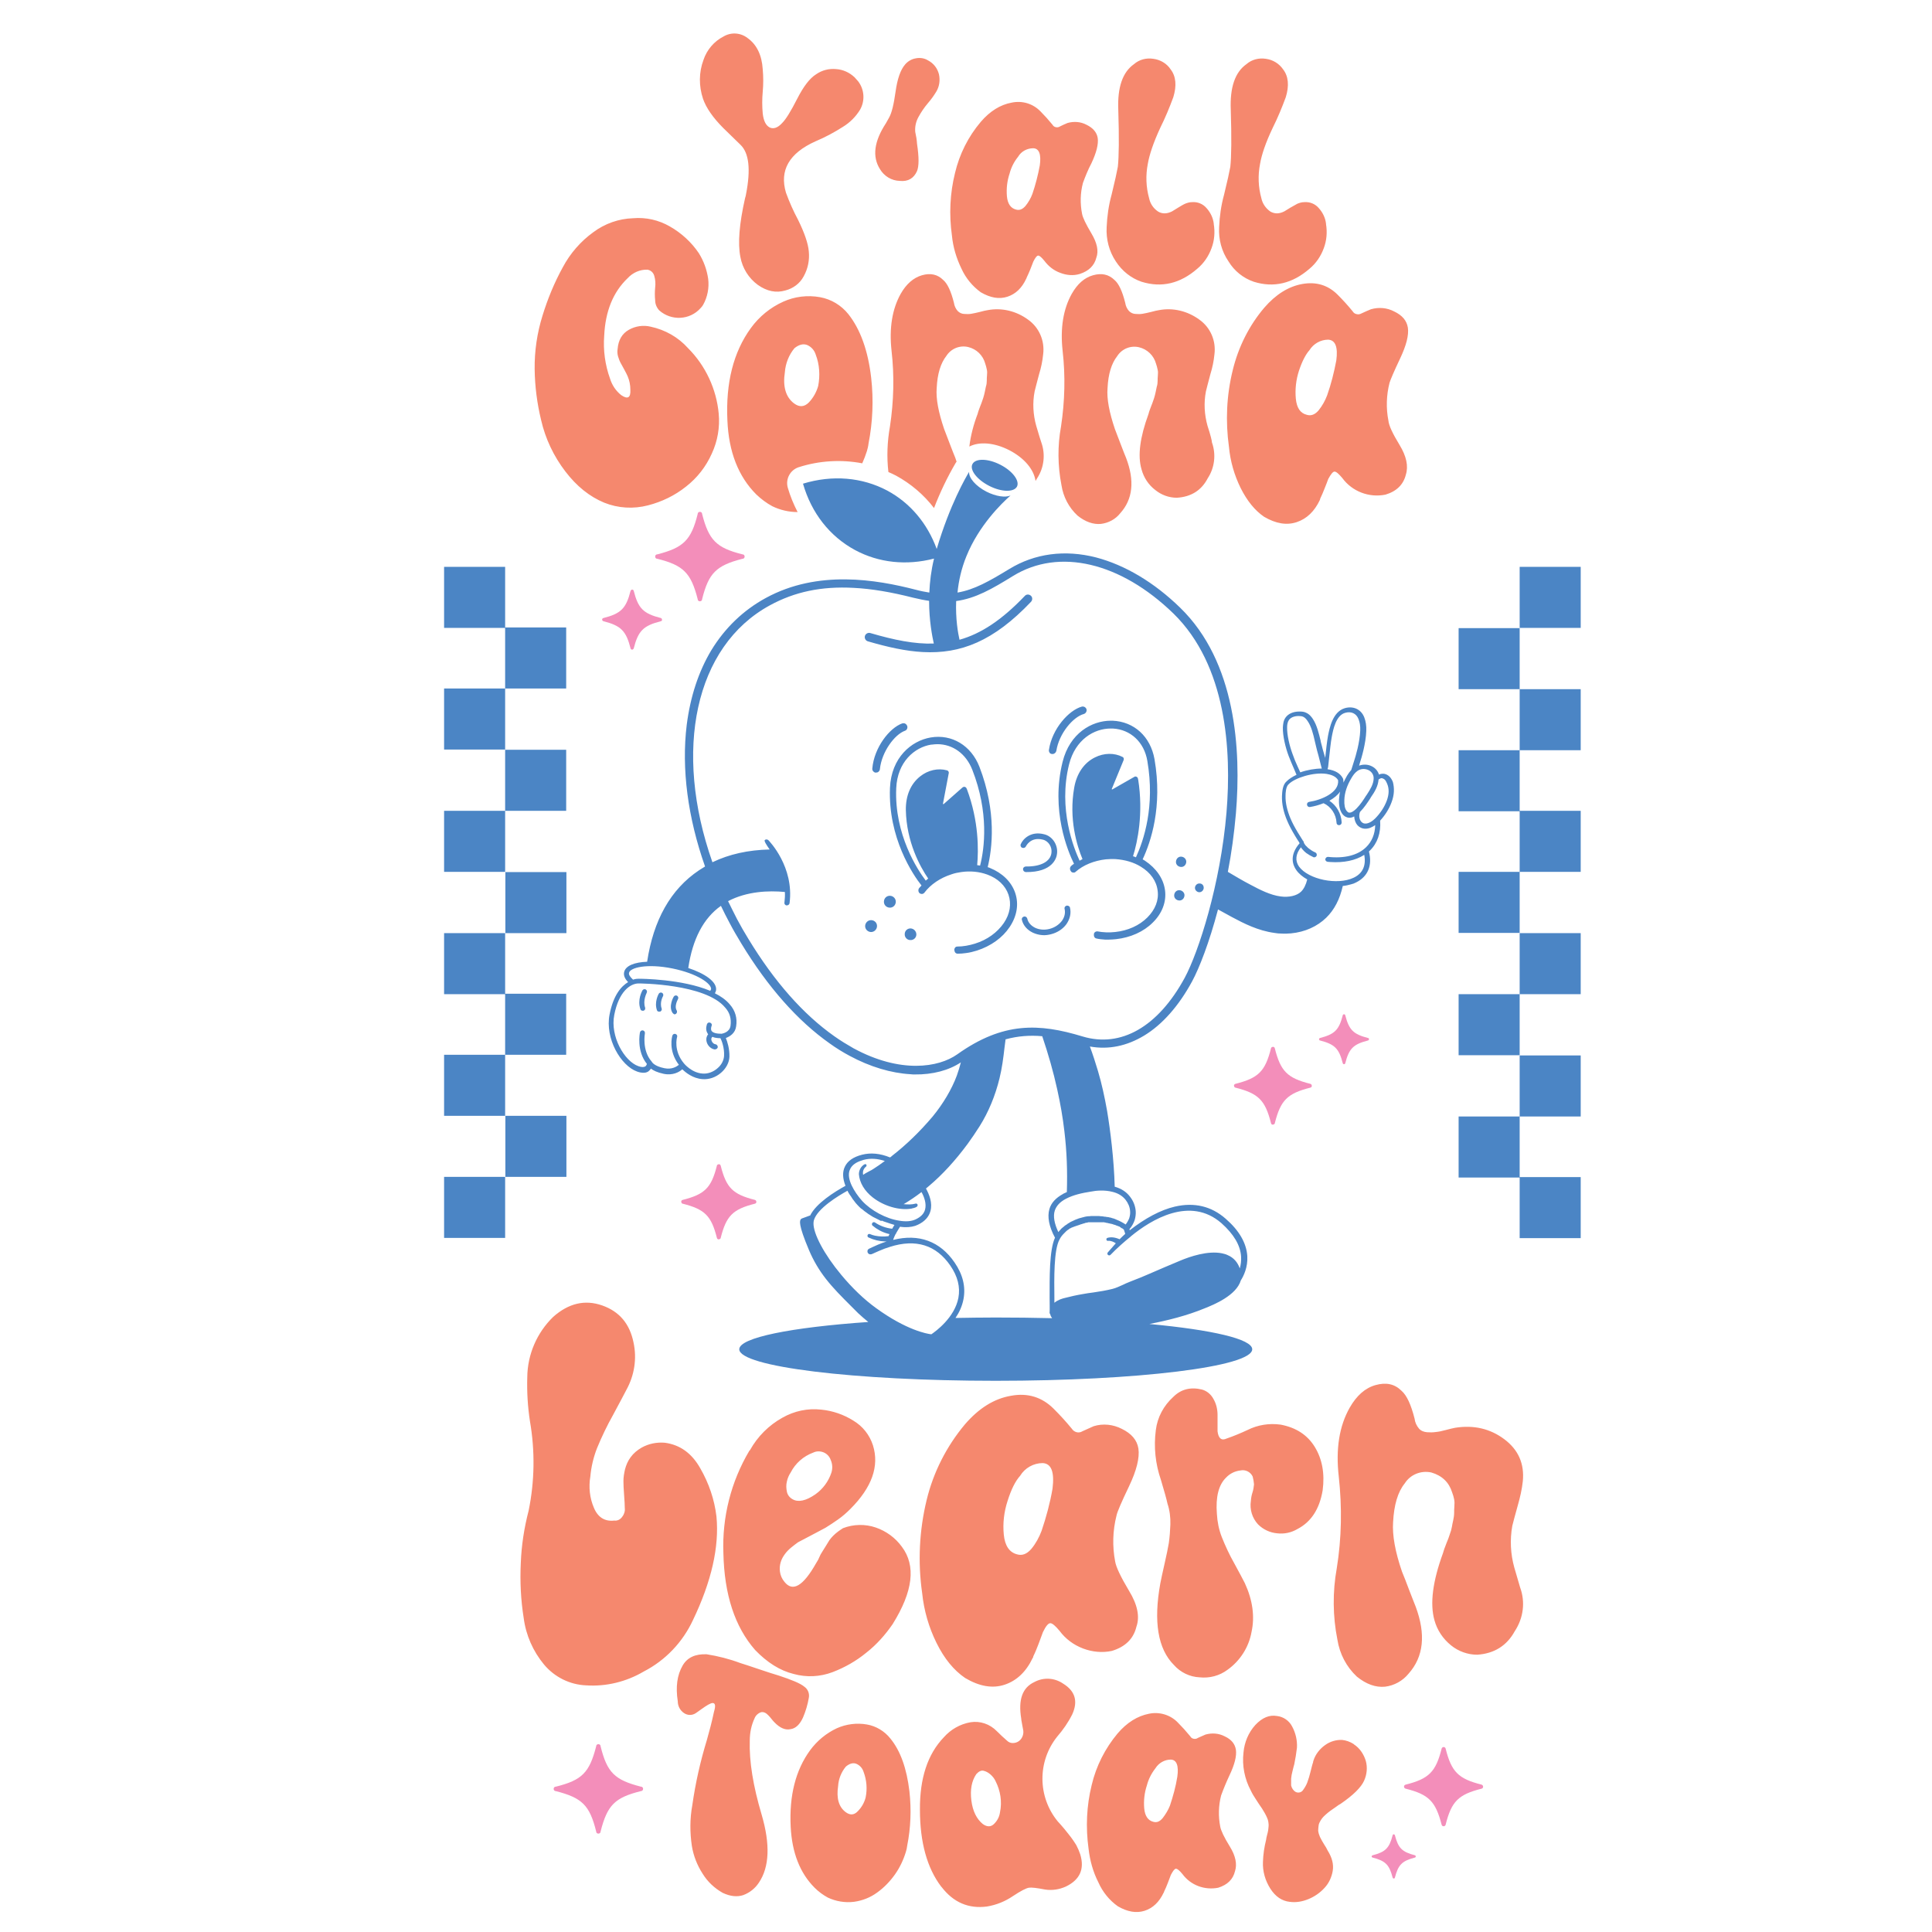
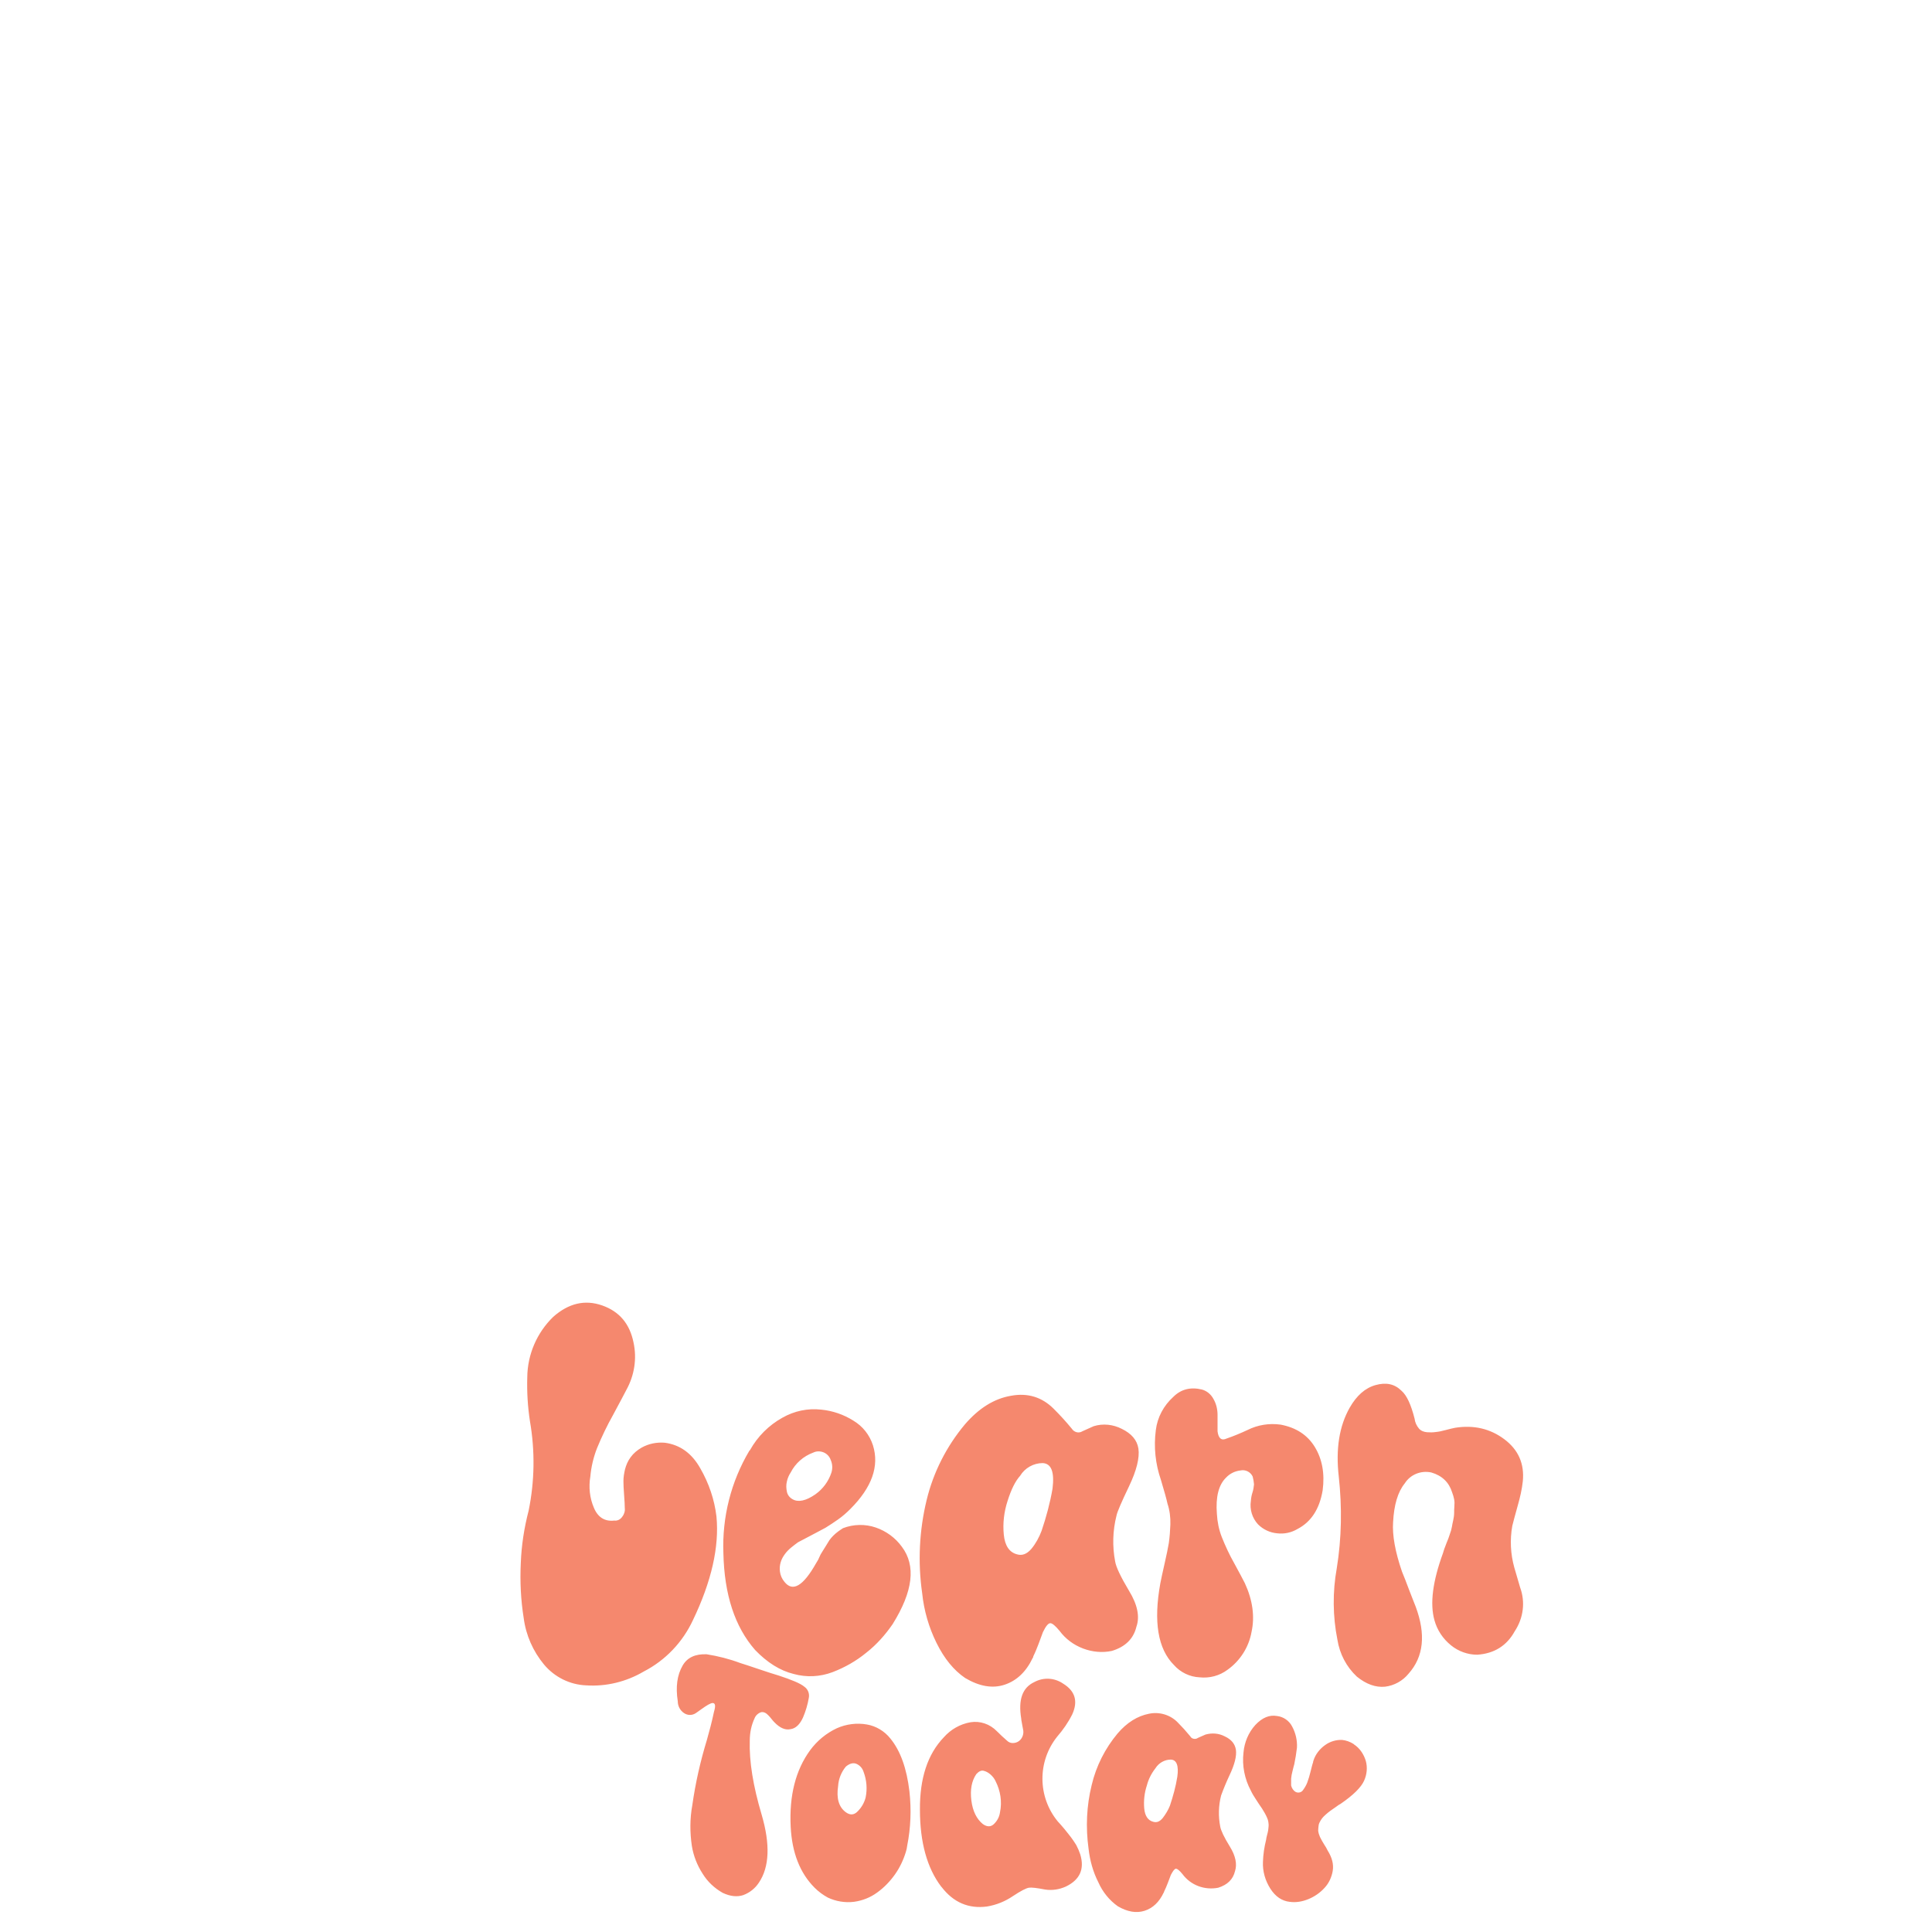
<svg xmlns="http://www.w3.org/2000/svg" version="1.1" id="Layer_1" x="0px" y="0px" viewBox="0 0 864 864" style="enable-background:new 0 0 864 864;" xml:space="preserve">
  <style type="text/css"> .st0{fill:#4B84C4;} .st1{fill:#F38EBA;} .st2{fill:#F5886E;} .st3{fill:#4B85C5;} </style>
-   <path class="st0" d="M300.8,453c-2-2.9,0.4-7.2,0.5-7.3c0.3-0.5,1-0.7,1.5-0.4c0.5,0.3,0.7,1,0.4,1.5c-0.5,0.9-1.6,3.5-0.6,5 c0.3,0.5,0.2,1.2-0.3,1.6c-0.3,0.2-0.6,0.2-0.8,0.2C301.2,453.4,301,453.2,300.8,453z M442.4,217.3c5.5,2.8,11,2.9,12.4,0.3 c1.3-2.6-2-7-7.5-9.8c-5.5-2.8-11-2.9-12.4-0.3S436.9,214.5,442.4,217.3z M294.6,452.4c0.2,0,0.4,0,0.6,0c0.6-0.2,0.9-0.9,0.7-1.4 c-1-2.7,0.6-5.5,0.6-5.5c0.3-0.5,0.1-1.2-0.4-1.5c-0.5-0.3-1.2-0.1-1.5,0.4c-0.1,0.2-2.1,3.7-0.8,7.4 C293.9,452.1,294.2,452.4,294.6,452.4z M622.3,358.8c-1.1,3-2.9,5.8-5.1,8.2c0.4,5.5-1.2,10.1-4.6,13.4c-0.1,0.1-0.3,0.3-0.4,0.4 c1.6,6.3-0.5,11.2-5.7,13.8c-0.7,0.4-1.5,0.7-2.4,0.9c-1.1,0.3-2.3,0.6-3.6,0.7c-1.3,5.9-3.8,10.7-7.4,14.2c-4,3.9-9.5,6.4-15.7,7 c-1.4,0.1-2.8,0.2-4.2,0.1l0,0c-1.1,0-2.2-0.1-3.3-0.3c-7.3-1-13.6-4.2-19-7.1c-2.1-1.1-4.1-2.3-6.2-3.4 c-3.9,14.8-8.4,26.3-11.6,32.2c-5.9,10.9-13.3,19.3-21.4,24.2c-7.8,4.7-15.9,6.4-24.3,4.9c1.3,3.5,2.5,7.2,3.6,10.9 c1.7,5.7,3,11.7,4.1,17.9c1.4,8.4,3.1,21.7,3.4,33.9c2.9,0.8,5.2,2.3,6.8,4.4c1.5,1.9,2.4,4.1,2.6,6.5c0.1,1.4-0.1,2.8-0.5,4.1 c-0.5,1.4-1.2,2.7-2.3,4c0,0.1,0.1,0.3,0.1,0.4l0,0.1c6.9-5.4,13.8-9.1,20.2-10.6c8.7-2,16.3-0.2,22.7,5.4 c6.1,5.3,9.3,10.9,9.7,16.7c0.3,5.1-1.7,9-2.9,10.9c-2,6.7-11.9,10.8-16.2,12.5c-8,3.3-16.5,5.4-24.7,7c27.9,2.6,46,6.7,46,11.3 c0,7.8-51.4,14.1-114.7,14.1s-114.7-6.3-114.7-14.1c0-5.2,23.2-9.8,57.7-12.2c-1.6-1.3-3.1-2.6-4.5-3.9c-1.1-1.1-2.2-2.2-3.3-3.3 c-4.2-4.2-7.8-7.8-11.1-12c-3.2-4.1-5.6-8.2-7.6-12.9c-5-11.8-4.1-13.2-3.7-13.8l0,0c0,0,0.1-0.1,0.1-0.1c0.1-0.1,0.1-0.1,0.2-0.2 l0.1,0c0.1-0.1,0.2-0.2,0.4-0.2l3-1.1c0.1,0,0.2-0.1,0.4-0.1c2.7-5.5,10.9-10.6,15.8-13.3c-1.3-3.3-1.4-6.2-0.3-8.5 c1.2-2.6,3.8-4.4,7.7-5.4c3.9-1,8.1-0.6,12.5,1.2l0.2-0.1c0.2-0.1,0.4-0.3,0.6-0.5c6.7-5.2,12.8-11.2,18.3-17.7 c4.6-5.6,8.5-12.1,10.8-18.3c0.7-2,1.3-3.9,1.8-5.9c-5.4,3.6-12.7,5.5-20.6,5.4c-0.6,0-1.3,0-1.9-0.1c-8.7-0.5-18.1-3.3-27.2-8.2 c-3-1.6-6.1-3.5-9-5.6c-14.3-10.1-27.6-25.1-39.5-44.7c-1.8-3-3.6-6-5.2-9.1c-1.4-2.6-2.7-5.2-3.9-7.7c-7.8,5.5-12.7,14.9-14.6,27.8 c7.3,2.4,13.1,6.2,12.4,10.1c-0.1,0.4-0.3,0.8-0.5,1.2c2.6,1.3,4.9,2.9,6.6,4.9c2.5,2.8,3.5,6.2,2.9,9.9c-0.4,3-2.7,4.5-4.6,5.2 c0.7,1.7,1.7,4.9,1.6,8.4c-0.1,2.6-1.5,5.2-3.7,7.1c-2.4,2.1-5.4,3.1-8.3,2.9c-4.4-0.3-7.6-3-9.1-4.4c-1.3,1.2-4.2,2.9-8.4,2 c-2.8-0.6-4.6-1.5-5.6-2.3c-0.3,0.4-0.6,0.8-1.1,1.2c-1,0.7-2.2,0.8-3.7,0.5c-0.4-0.1-0.9-0.2-1.4-0.4c-7.3-2.6-14.4-14.8-12.3-25.5 c1.7-8.8,5.3-12.7,8.3-14.5c-1.4-1.4-2.1-2.9-1.8-4.4c0.6-3,4.8-4.5,10.3-4.7c2.8-18.6,10.5-32.4,23.2-40.9c0.9-0.6,1.8-1.1,2.7-1.7 c-7.7-21.8-10.6-43.7-8.2-63.3c1.6-12.6,5.3-23.9,11-33.4c6.1-10,14.3-17.9,24.4-23.4c23.3-12.7,49.4-8.2,66.9-3.7 c2.2,0.6,4.3,1,6.2,1.3c0.2-4.8,0.8-9.9,2.1-15.2c-12.3,3.2-24.7,1.9-35.3-3.8c-11.3-6.1-19.5-16.5-23.3-29.7 c13.1-4,26.4-2.9,37.7,3.1c10.2,5.5,17.9,14.6,22.1,26.1c5.9-19.9,13.1-32.2,14.5-34.5c-0.3,2.6,2.9,6.4,7.8,8.9 c4.2,2.1,8.3,2.7,10.7,1.7c-4,3.5-14.2,13.5-19.7,27.1c-2.3,5.6-3.5,11.2-4,16.3c7.6-1.3,14.2-5.1,23.1-10.5 c11.4-7,24.9-8.8,38.9-5.2c12.9,3.4,25.9,11.1,37.6,22.5c24.9,24.2,27.3,63.4,24.9,92c-0.8,9.1-2,17.9-3.6,26.1 c3.4,2,6.7,4,10.2,5.8c4.1,2.2,8.8,4.6,13.4,5.2c3.7,0.5,7.3-0.3,9.2-2.2c1.2-1.2,2.1-3,2.7-5.4c-2.1-1.2-3.8-2.6-4.9-4.2 c-1.5-2.1-3.3-6.5,1.5-12c-0.1-0.1-0.2-0.3-0.2-0.4c-0.6-0.9-1.2-1.8-1.9-3c-1.5-2.5-2.6-4.6-3.4-6.5c-1.7-3.9-2.5-7.7-2.4-11.2 c0.1-2.1,0.3-5.1,2.1-6.6c1-1,2.5-2,4.4-2.9c-0.3-0.8-0.7-1.6-1-2.4c-0.9-2-1.7-4-2.5-6c-1.4-3.7-2.7-9-2.6-12.8 c0.1-1.4,0.2-3,1.2-4.4c1.2-1.7,3.4-2.7,6.2-2.7c1.2,0,2.1,0.1,2.9,0.5c1.5,0.6,2.5,1.9,3.1,2.8c1.8,2.7,2.7,6.5,3.5,9.8l0,0.2 c0.2,0.7,0.3,1.3,0.5,1.9c0.3,1.3,0.7,2.7,1.1,4l0.2,0.7c0.1,0.3,0.2,0.6,0.2,0.9l0.1-0.6c0.3-2.8,0.7-6.7,1.2-9.4 c0.7-3.5,2.1-10.7,7.5-12.3c0,0,0,0,0,0c3.8-1.1,7.3,0.5,8.7,4.1c0.7,1.8,1,3.8,0.9,6.1c-0.2,5.6-2.1,12-2.9,14.4 c-0.1,0.4-0.2,0.7-0.3,1.1c1.9-0.7,4.1-0.6,5.9,0.4c1.5,0.8,2.5,2.1,3,3.6c0.6-0.3,1.2-0.4,1.8-0.4c1,0,2.1,0.5,2.9,1.3 c0.6,0.6,1.1,1.4,1.5,2.4C623.6,352.4,623.6,355.4,622.3,358.8z M285.6,439.8c-3.8,0-8.9,3.7-10.9,14.1c-1.9,9.5,4.5,20.7,10.8,22.9 c1.4,0.5,2.4,0.5,3.1,0.1c0.4-0.3,0.6-0.8,0.7-1.1c-4.7-5.8-3.2-13.7-3.1-14.1c0.1-0.6,0.7-1,1.3-0.9c0.6,0.1,1,0.7,0.9,1.3 c0,0.1-1.4,7.6,3,12.6c0.1,0.1,0.1,0.2,0.2,0.3c0,0,0,0,0,0l0,0c0,0,1,1.8,5.5,2.7c3.3,0.7,5.5-0.7,6.5-1.5 c-4.9-6.4-3-12.8-2.9-13.1c0.2-0.6,0.8-0.9,1.4-0.7c0.6,0.2,0.9,0.8,0.7,1.4c-0.1,0.2-1.7,6.1,3.1,11.8c0,0,0,0,0,0c0,0,0,0,0,0 c0,0,3.4,4.2,8.3,4.5c2.3,0.2,4.8-0.7,6.7-2.4c1.8-1.5,2.8-3.6,2.9-5.5c0.2-3.5-1-6.7-1.6-7.9c-0.8,0-1.6-0.1-2.2-0.2 c-0.5-0.1-0.9-0.2-1.3-0.4c-0.1,0-0.2,0-0.2,0.1c-0.1,0-0.3,0.3-0.4,0.7c-0.1,1.1,0.8,2.4,1.9,2.5c0.6,0.1,1,0.7,1,1.3 c-0.1,0.6-0.7,1-1.3,1c-0.1,0-0.1,0-0.2,0c-2.2-0.4-3.9-2.7-3.6-5c0.1-0.6,0.4-1.3,0.8-1.8c-0.1-0.1-0.2-0.2-0.3-0.4 c-1.2-1.9-0.2-4.1-0.2-4.2c0.3-0.6,0.9-0.8,1.5-0.5c0.6,0.3,0.8,0.9,0.5,1.5c0,0-0.5,1.2,0,2.1c0.6,0.9,2.2,1.3,4.5,1.3 c0.4-0.1,3.6-0.6,4-3.6c0.4-3.1-0.3-5.8-2.4-8.1C315.5,439.9,285.9,439.8,285.6,439.8z M300.7,433.1c-11.4-2.3-19-0.4-19.4,2 c-0.2,0.8,0.5,1.8,1.8,3c1.2-0.4,2.1-0.4,2.6-0.4c1,0,19.3,0.1,31.9,5.4c0.2-0.2,0.3-0.5,0.4-0.7C318.3,440,312,435.4,300.7,433.1z M380.9,530.2c1.1,2.3,2.8,4.8,4.7,6.9c4,4.3,10.6,7.9,16.6,8.8l0,0c2.9,0.5,5.4,0.3,7.3-0.6c2.3-1.1,3.7-2.5,4.2-4.4 c0.7-2.6-0.4-5.7-1.6-7.8c-2.6,2-5.3,3.8-7.8,5.3c-0.1,0-0.2,0.1-0.2,0.1c2,0.2,3.7,0.2,5.2-0.2c0.4-0.2,0.8,0,1,0.3 c0.1,0.2,0.1,0.5,0,0.7c-0.3,0.6-1.4,0.9-2.4,1.1l-0.3,0.1c-5.4,0.9-12.3-1.1-17.3-5c-3.7-2.9-5.9-6.6-6.2-10.4c0-1.8,1-3.6,2.5-4.4 c0.3-0.2,0.6-0.1,0.8,0.1c0.1,0.1,0.2,0.3,0.1,0.5c0,0.2-0.1,0.3-0.2,0.4c-1.1,0.9-1.6,2.1-1.3,3.7c0.8-0.6,1.8-1.1,2.7-1.6 c0.7-0.3,1.3-0.7,1.8-1l0,0l0,0l0,0c1.7-1.1,3.5-2.3,5.2-3.6c-3.3-1.1-6.5-1.3-9.5-0.5c-0.3,0.1-0.6,0.2-0.9,0.3 c-2.6,0.8-4.3,2.1-5.1,3.8C379,525.1,379.9,528.1,380.9,530.2z M428.6,580.4c0.9-4.8-0.3-9.6-3.6-14.4c-6.3-9.2-15.4-12.1-27-8.4 c-0.8,0.3-1.6,0.5-2.4,0.8c-1.8,0.7-3.4,1.4-4.5,1.9c-0.6,0.3-1.1,0.5-1.4,0.6l-0.1,0c-0.6,0.2-1.3-0.1-1.6-0.8 c-0.1-0.3-0.1-0.7,0-1c0.1-0.3,0.4-0.5,0.7-0.7c0.3-0.1,0.7-0.3,1.3-0.6c1.3-0.6,3.6-1.7,6.5-2.6c-0.2,0-0.4,0-0.6,0 c-2.7-0.1-5.2-0.7-7.5-1.8c-0.5-0.2-0.5-0.7-0.4-1.1c0.2-0.4,0.6-0.6,1.1-0.4c0.6,0.3,1.4,0.5,2.2,0.7c2,0.4,4,0.5,6.1,0.2 c0.1-0.3,0.2-0.6,0.4-0.9c-0.3-0.1-0.6-0.1-0.8-0.2c-2.6-0.7-4.9-2-6.8-3.6c-0.4-0.3-0.3-0.8-0.1-1.2c0.3-0.3,0.7-0.5,1.2-0.2 c2.2,1.5,4.9,2.5,7.7,2.8c0.3-0.6,0.7-1.2,1-1.7c-0.1,0-0.2-0.1-0.3-0.1l-0.3-0.1c-0.8-0.2-1.6-0.5-2.5-0.8 c-0.4-0.1-0.8-0.3-1.2-0.4l-0.3-0.1c-0.3-0.1-0.6-0.2-0.9-0.4L394,546c-0.3-0.1-0.5-0.2-0.8-0.4l-0.4-0.2c-0.3-0.1-0.5-0.3-0.8-0.4 l-0.4-0.2c-0.3-0.1-0.5-0.3-0.8-0.4l-0.4-0.2c-0.3-0.2-0.5-0.3-0.8-0.5l-0.3-0.2c-0.3-0.2-0.5-0.3-0.8-0.5l-0.3-0.2 c-0.3-0.2-0.5-0.4-0.8-0.6l-0.3-0.2c-0.3-0.2-0.5-0.4-0.8-0.6l-0.2-0.2c-0.3-0.2-0.6-0.5-0.9-0.7l-0.1,0c-0.6-0.6-1.2-1.1-1.7-1.7 c-0.4-0.4-1-1.1-1.7-2.1l0,0c-0.2-0.2-0.4-0.5-0.6-0.8l-0.1-0.2c-0.2-0.3-0.4-0.5-0.5-0.8l-0.2-0.2c-0.2-0.3-0.4-0.6-0.6-0.9 l-0.1-0.2c-0.2-0.3-0.4-0.6-0.5-0.9l-0.1-0.2c-4.2,2.3-13.4,7.9-15,13.1c-0.1,0.4-0.2,0.9-0.2,1.3c-0.2,4.7,4.8,14.1,12.4,23.2 l-0.2,0.2c0,0,0,0,0,0l0.2-0.2c4.9,5.9,10.2,11,15.6,14.9c13.5,9.8,22.7,11.5,24.7,11.7l0,0C418.4,595.4,426.9,589.3,428.6,580.4z M471.8,553.5c-2.7-5-3.5-9.4-2.5-12.8c0.8-2.8,2.9-5,6-6.7c0,0,0.1,0,0.1-0.1c0.5-0.2,1-0.5,1.7-0.8c0.3-9.2,0-18.1-1.1-27.2 c-0.7-6.1-1.8-12.4-3.2-18.7c-1.7-7.8-4-15.8-6.7-23.8c-5.5-0.5-10.9-0.1-16.4,1.4c-0.2,1.3-0.4,2.9-0.5,3.9 c-0.5,4.4-1.1,9-2.2,13.5c-1.9,7.8-4.9,15.1-9,21.6c-1.7,2.7-3.5,5.3-5.3,7.8c-5.4,7.3-11.2,13.7-17.4,18.9c-0.4,0.3-0.8,0.7-1.2,1 c1.5,2.7,3,6.5,2,10.1c-0.7,2.6-2.6,4.7-5.6,6.1c-0.4,0.2-0.8,0.3-1.2,0.5c-1.9,0.6-4.2,0.8-6.8,0.4c-0.6,1-1.2,1.9-1.7,2.8 c0,0.2-0.1,0.4-0.3,0.5c-0.4,0.8-0.7,1.5-1,2.3c0,0.1,0,0.2-0.1,0.3c11.5-2.9,21,0.6,27.5,10.1c3.7,5.4,5,10.8,4,16.3 c-0.6,3.2-1.9,6-3.6,8.5c5.8-0.1,11.8-0.2,17.9-0.2c8.7,0,17.1,0.1,25.3,0.3c-0.4-0.6-0.7-1.1-0.8-1.7c-0.2-0.3-0.4-0.6-0.3-0.9 c0.1-1.4,0-3.8,0-6.5C469.4,571.8,469.2,559.1,471.8,553.5z M449.6,464.7C449.6,464.7,449.6,464.7,449.6,464.7 C449.6,465,449.6,465,449.6,464.7z M496.6,561.2c-0.3,0.3-0.8,0.3-1.1,0c-0.3-0.2-0.4-0.7-0.1-1.1c1.1-1.3,2.4-2.7,3.6-4.1 c-0.9-0.6-2.2-1.2-3.4-1.1c-0.4,0.1-0.7-0.1-0.8-0.5c-0.1-0.3,0.1-0.7,0.4-0.8c1.6-0.5,3.4-0.3,5.5,0.6c0.8-0.8,1.6-1.6,2.5-2.4 c-0.1-0.3-0.2-0.8-0.4-1.3c-0.1-0.2-0.1-0.4-0.2-0.6c-0.1,0-0.1-0.1-0.2-0.2c-0.1-0.1-0.2-0.1-0.3-0.2c-0.1-0.1-0.2-0.2-0.3-0.2 l-0.1,0c-0.1-0.1-0.2-0.1-0.3-0.2c-0.1-0.1-0.2-0.1-0.3-0.2l-0.1-0.1c-0.1-0.1-0.2-0.1-0.3-0.2c-0.1-0.1-0.2-0.1-0.4-0.2l-0.1,0 c-0.1,0-0.2-0.1-0.3-0.1c-0.1-0.1-0.2-0.1-0.4-0.2l-0.1,0c-0.1,0-0.2-0.1-0.3-0.1c-0.1-0.1-0.2-0.1-0.4-0.2l-0.1,0 c-0.1,0-0.2-0.1-0.3-0.1c-0.1,0-0.2-0.1-0.4-0.1l-0.2-0.1c-0.1,0-0.2-0.1-0.3-0.1c-0.1,0-0.3-0.1-0.4-0.1l-0.2,0 c-0.1,0-0.2-0.1-0.3-0.1c-0.1,0-0.3-0.1-0.5-0.1l-0.1,0c-0.1,0-0.2-0.1-0.3-0.1c-0.1,0-0.2-0.1-0.4-0.1l-0.2,0c-0.1,0-0.2,0-0.3-0.1 c-0.1,0-0.3,0-0.4-0.1l-0.2,0c-0.1,0-0.2,0-0.3-0.1c-0.1,0-0.2,0-0.4,0l-0.2,0c-0.1,0-0.2,0-0.3,0c-0.1,0-0.2,0-0.4,0l-0.2,0 c-0.1,0-0.2,0-0.3,0c-0.1,0-0.2,0-0.3,0l-0.2,0c-0.1,0-0.2,0-0.4,0c-0.1,0-0.2,0-0.3,0l-0.2,0c-0.1,0-0.2,0-0.4,0 c-0.1,0-0.2,0-0.3,0l-0.3,0c-0.1,0-0.2,0-0.3,0c-0.1,0-0.2,0-0.3,0l-0.3,0c-0.1,0-0.3,0-0.4,0c-0.1,0-0.2,0-0.3,0l-0.2,0 c-0.1,0-0.2,0-0.4,0c-0.1,0-0.2,0-0.3,0l-0.3,0c-0.1,0-0.2,0-0.4,0.1c-0.1,0-0.2,0-0.3,0.1l-0.3,0c-0.1,0-0.2,0-0.4,0.1 c-0.1,0-0.2,0-0.3,0.1l-0.3,0.1c-0.1,0-0.2,0.1-0.4,0.1c-0.1,0-0.2,0-0.3,0.1l-0.3,0.1c-0.1,0-0.2,0.1-0.4,0.1 c-0.1,0-0.2,0.1-0.3,0.1l-0.2,0.1c-0.1,0-0.2,0.1-0.3,0.1c-0.1,0-0.2,0.1-0.3,0.1l-0.3,0.1c-0.1,0-0.2,0.1-0.3,0.1 c-0.1,0-0.2,0.1-0.3,0.1l-0.3,0.1c-0.1,0-0.2,0.1-0.3,0.1c-0.1,0-0.2,0.1-0.3,0.1l-0.2,0.1c-0.1,0-0.2,0.1-0.3,0.1 c-0.1,0-0.2,0.1-0.3,0.1l-0.2,0.1c-0.1,0-0.2,0.1-0.3,0.1c-0.1,0-0.2,0.1-0.3,0.2l-0.3,0.1c-0.1,0-0.2,0.1-0.2,0.1 c-0.1,0.1-0.2,0.1-0.3,0.2l-0.2,0.2c-0.1,0-0.1,0.1-0.2,0.1c-0.1,0.1-0.2,0.1-0.3,0.2l-0.2,0.2c-0.1,0-0.1,0.1-0.2,0.1 c-0.1,0.1-0.2,0.2-0.3,0.3l-0.3,0.3c-0.2,0.2-0.4,0.4-0.6,0.6c-0.7,0.7-1.4,1.5-2,2.7c-2.6,4.6-2.4,17.6-2.3,26.2l0,0 c0,0.8,0,1.5,0,2.1c1.6-1.3,3.5-1.9,4.9-2.2c2.3-0.6,4.9-1.2,7.9-1.7c1.5-0.3,3.1-0.5,4.6-0.7c2.8-0.4,5.8-0.9,8.6-1.6 c1.6-0.4,3-1.1,4.6-1.8c0.5-0.2,1-0.5,1.5-0.7c1-0.4,2.1-0.9,3.2-1.3c1.1-0.4,2.2-0.9,3.3-1.3l4-1.7c4.4-1.9,9-3.9,13.6-5.8 c4.5-1.9,12.5-4.6,18.8-3.3c0.9,0.2,1.7,0.4,2.5,0.8c2.6,1.1,4.4,3.1,5.4,5.9c0,0,0,0,0,0.1c0.5-1.7,0.7-3.5,0.6-5.3 c-0.3-5.1-3.3-10.1-8.8-15c-14-12.2-31.4-1.6-40.5,5.9c-0.1,0.1-0.1,0.2-0.2,0.2C502.8,555.3,499.6,558.1,496.6,561.2z M476.7,536.1 C476.7,536.1,476.7,536.1,476.7,536.1c-2.7,1.4-4.3,3.2-5,5.3c-0.8,2.5-0.2,5.8,1.6,9.6c0.1-0.1,0.2-0.2,0.3-0.4l0.1-0.1 c0-0.1,0.1-0.1,0.2-0.2c0.3-0.3,0.5-0.6,0.7-0.8c0.3-0.3,0.7-0.6,1.2-1l0.2-0.2c0.4-0.3,0.8-0.6,1.2-0.8l0.2-0.2 c0.5-0.3,0.9-0.5,1.3-0.8l0.2-0.1c0.4-0.2,0.9-0.4,1.3-0.6l0.2-0.1c0.4-0.2,0.9-0.4,1.5-0.6l0.2-0.1c0.5-0.2,1-0.3,1.4-0.4l0.3-0.1 c0.6-0.1,1.1-0.3,1.5-0.4l0.1,0c0.5-0.1,1-0.2,1.5-0.2l0.3,0c0.5-0.1,1-0.1,1.5-0.1l0.3,0c0.5,0,1.1,0,1.5,0l0.2,0 c0.5,0,1,0,1.5,0.1l0.2,0c0.5,0,1,0.1,1.5,0.2l0.3,0c0.5,0.1,1,0.2,1.4,0.2c0,0,0,0,0.1,0l0.3,0.1c0.6,0.1,1.1,0.2,1.5,0.4l0.1,0 c0.5,0.1,0.9,0.3,1.4,0.5l0.2,0.1c0.4,0.2,0.9,0.4,1.4,0.6l0.2,0.1c0.5,0.2,0.9,0.5,1.3,0.7l0.2,0.1c0.4,0.2,0.7,0.5,1.1,0.7 c0.7-0.9,1.2-1.8,1.6-2.8c0.3-1,0.5-2,0.4-3.1c-0.1-1.9-0.9-3.7-2-5.1c-1.4-1.8-3.4-3-5.9-3.6c-3.5-0.9-7.2-0.6-9.7-0.1 C483.9,533.5,479.9,534.4,476.7,536.1z M548.5,363.3c2.3-27.8,0-65.7-23.7-88.9c-23.7-23-51.2-29.5-71.8-16.8 c-9.4,5.8-16.7,10-25.4,11.2c-0.3,7.9,0.8,14.3,1.5,17.3c9.6-2.7,18.9-8.8,29.2-19.6c0.7-0.8,1.9-0.8,2.7-0.1 c0.8,0.7,0.8,1.9,0.1,2.7c-16.8,17.7-31.5,23.4-48.4,22.5c-7.6-0.4-15.7-2.2-24.6-4.8c-1-0.3-1.6-1.4-1.3-2.4c0.3-1,1.4-1.6,2.4-1.3 c10.6,3.1,19.8,5,28.4,4.7c-0.7-3.2-2.1-10.2-2.1-19.1c-2.2-0.3-4.6-0.8-7.1-1.4c-9.8-2.5-18.6-4-26.6-4.4 c-14.5-0.8-26.5,1.8-37.5,7.8c-33.6,18.3-43.3,64.9-25.7,114.9c7.5-3.6,16-5.5,25.6-5.7c-1.2-1.7-2.6-3.8-2.2-4.2 c0.4-0.4,1.1-0.4,1.6,0c0.5,0.5,11.6,12,9.5,28.2c-0.1,0.6-0.6,1-1.3,1c0,0,0,0-0.1,0c-0.6-0.1-1-0.7-0.9-1.2 c0.2-1.7,0.3-3.3,0.2-4.8c-7.3-0.7-17-0.3-25.4,4.1c0,0,0,0,0,0c1.3,2.6,2.6,5.3,4,8c1.6,3,3.3,6,5.1,8.9 c11.6,19.1,24.5,33.7,38.4,43.5c2.8,2,5.8,3.8,8.6,5.4c21,11.4,38.1,8.6,46.4,2.7c20.5-14.6,36.6-13.9,56-8 c17.2,5.2,33.8-4.3,45.7-26.2C536,425.8,545.8,395.5,548.5,363.3z M607,344.8c-1.1,0.8-1.9,1.9-2.6,3.1c-2,3.3-3.1,6.6-3.2,9.8 c-0.1,2.2,0.2,3.9,1,4.9c0.5,0.6,0.9,0.9,1.4,0.8c0.8,0,1.7-0.6,2.8-1.6c0.1-0.1,0.1-0.2,0.2-0.2c1.8-1.8,3.4-4.3,4.2-5.6l0.5-0.7 c1.5-2.3,2.9-4.6,3-7c0.1-1.6-0.7-3-2.1-3.8C610.5,343.6,608.5,343.7,607,344.8z M593.7,344C593.7,344,593.7,344,593.7,344 c3.4,0.5,5.8,1.9,6.9,4.2c0.1,0.1,0.1,0.2,0.1,0.4c0.1,0.5,0.1,0.9,0.1,1.4c0.5-1,1-2.1,1.6-3.1c0.5-0.8,1.1-1.7,1.9-2.6 c0.4-1.3,0.8-2.6,1.2-3.8c0.8-2.4,2.6-8.5,2.8-13.8c0.1-2-0.2-3.8-0.8-5.2c-1-2.5-3.3-3.5-6-2.7c0,0,0,0,0,0 c-4.1,1.2-5.3,7.5-5.9,10.6c-0.5,2.6-0.9,6.7-1.2,9.4l-0.4,3.7c0,0.3-0.1,0.7-0.2,1.1C593.8,343.4,593.7,343.7,593.7,344z M580.4,343c0.4,0.8,0.7,1.6,1.1,2.4c3.1-1.1,6.6-1.7,9.6-1.7c-0.5-1.9-1-3.9-1.5-5.9c-0.4-1.4-0.8-2.8-1.1-4.2 c-0.2-0.7-0.3-1.4-0.5-2.1c-0.7-3.2-1.6-6.7-3.2-9c-0.7-1.1-1.4-1.7-2.1-2c-0.5-0.2-1.1-0.3-2-0.3c-0.9,0-3.2,0.2-4.3,1.8 c-0.6,0.9-0.8,2.1-0.8,3.2c-0.1,3.4,1.1,8.4,2.4,11.9C578.7,339.1,579.5,341.1,580.4,343z M615,369c-1.2,0.8-2.8,1.7-4.6,1.6l-0.2,0 c-1.2-0.1-2.2-0.6-3.1-1.5c-0.9-1-1.4-2.4-1.5-4c-0.7,0.4-1.4,0.6-2,0.6c-0.1,0-0.3,0-0.4,0c-0.8-0.1-1.9-0.4-2.9-1.7 c-1.1-1.5-1.6-3.6-1.5-6.4c0.1-1.2,0.2-2.4,0.5-3.6c-1,1.5-2.7,2.9-4.8,4.1c3.2,2.1,5.3,5.7,5.5,9.7c0,0.6-0.4,1.2-1.1,1.2 c0,0-0.1,0-0.2,0c-0.6,0-1-0.5-1-1.1c-0.2-3.8-2.5-7.2-5.8-8.7c-2,0.8-4.1,1.4-6.1,1.7c-0.6,0.1-1.2-0.3-1.3-1 c-0.1-0.6,0.3-1.2,1-1.3c5.3-0.8,13.5-4.1,12.9-9.7c-1-1.8-3.3-2.5-5.1-2.8c-5.9-0.9-14.3,1.8-17,4.6c-1.3,1.1-1.4,4.1-1.4,5.1 c-0.1,3.2,0.7,6.6,2.2,10.2c0.8,1.9,1.8,3.8,3.3,6.3c0.7,1.1,1.2,2,1.8,2.9c0.2,0.2,0.3,0.5,0.4,0.7c0.1,0,0.2,0.1,0.2,0.2 c0.2,0.2,0.3,0.5,0.3,0.8c0.2,0.4,0.4,0.7,0.7,1.1c0.2,0.2,0.3,0.4,0.5,0.5c0.3,0.4,0.7,0.7,1.2,1.1c0.8,0.6,1.7,1.2,2.7,1.6 c0.6,0.3,0.8,0.9,0.6,1.5c-0.2,0.4-0.6,0.7-1.1,0.7c-0.1,0-0.3,0-0.4-0.1c-1.1-0.5-2.1-1.1-3.1-1.8c-0.6-0.5-1.1-0.9-1.5-1.4 c-0.2-0.2-0.4-0.5-0.6-0.7c-0.1-0.1-0.2-0.3-0.3-0.5c-2.4,3-2.7,6-0.9,8.6c4.2,5.8,17.2,8.5,24.5,5c4-1.9,5.6-5.4,4.7-10.2 c-3.9,2.5-9.1,3.6-15.2,3.2c-0.4,0-0.8-0.1-1.2-0.1c-0.6-0.1-1.1-0.6-1-1.2c0.1-0.6,0.6-1,1.2-1c7.3,0.8,13.3-0.7,17-4.3 C613.5,376.4,614.9,373,615,369z M620.3,350.4c-0.3-0.7-0.6-1.3-1-1.7c-0.4-0.4-0.9-0.6-1.3-0.7c-0.2,0-0.4,0-0.6,0.1 c-0.3,0.1-0.6,0.3-0.9,0.5c-0.2,2.9-1.7,5.5-3.4,7.9l-0.4,0.7c-1,1.5-2.6,4-4.5,5.9c-0.5,1.3-0.5,3.2,0.6,4.4c0.5,0.5,1,0.8,1.7,0.8 c1.5,0.1,3.3-1.1,4.4-2.2c2.3-2.3,4.2-5.1,5.3-8.1C621.2,355.2,621.3,352.7,620.3,350.4z M287.2,452c0.2,0,0.4,0,0.6,0 c0.6-0.2,0.9-0.8,0.7-1.4c-1.1-3.2,0.7-6.5,0.7-6.6c0.3-0.5,0.1-1.2-0.4-1.5c-0.5-0.3-1.2-0.1-1.5,0.4c-0.1,0.2-2.4,4.2-0.9,8.4 C286.5,451.7,286.8,451.9,287.2,452z M404.7,326.8c0.9-0.3,1.3-1.3,1-2.2c-0.2-0.4-0.5-0.8-0.9-1c-0.4-0.2-0.9-0.2-1.3-0.1 c-5.7,2-12.6,10.8-13.4,20.2c-0.1,0.8,0.5,1.6,1.3,1.8c0.1,0,0.2,0,0.3,0c0,0,0.1,0,0.1,0c0.4,0,0.8-0.1,1.1-0.4 c0.3-0.3,0.6-0.7,0.6-1.2C394.3,336.3,400,328.5,404.7,326.8z M458.8,378.5c0.1-0.2,2.1-4.4,7.6-3c2.5,0.6,4.2,3.3,3.8,6 c-0.5,3.8-4.8,6.1-11.4,6c-0.7,0-1.3,0.5-1.3,1.2c0,0.7,0.5,1.2,1.2,1.3c0,0,0,0,0.1,0c11.9,0.1,13.7-6.2,13.9-8.2 c0.5-3.9-2-7.8-5.7-8.7c-6.1-1.6-9.6,2.2-10.5,4.4c-0.3,0.6,0,1.4,0.6,1.6C457.8,379.4,458.5,379.1,458.8,378.5z M477,405 c-0.7,0.2-1.1,0.8-0.9,1.5c0.4,1.8,0,3.6-1.2,5.3c-1.3,1.7-3.2,3-5.5,3.6c-2.3,0.6-4.6,0.4-6.5-0.5c-1.8-0.9-3.1-2.3-3.5-4.1 c-0.2-0.7-0.9-1.1-1.5-0.9c-0.7,0.2-1.1,0.8-0.9,1.5c0.6,2.5,2.4,4.5,4.9,5.7c1.3,0.6,2.8,1,4.3,1.1c1.3,0.1,2.6-0.1,3.8-0.4 c2.8-0.7,5.3-2.3,6.9-4.5c1.6-2.3,2.2-4.9,1.6-7.4C478.4,405.3,477.7,404.9,477,405z M470.4,337.2L470.4,337.2c0.1,0,0.2,0,0.3,0 c0.8,0,1.5-0.6,1.7-1.4c1.2-7.8,7.5-15.2,12.3-16.5c0.9-0.3,1.4-1.2,1.2-2.1c-0.3-0.9-1.2-1.4-2.1-1.2c-5.8,1.6-13.3,9.9-14.7,19.3 c-0.1,0.4,0,0.9,0.3,1.3C469.5,336.9,469.9,337.1,470.4,337.2z M528.3,383.1c-1.3-0.1-2.3,0.9-2.4,2.2c-0.1,1.3,0.9,2.3,2.2,2.4 c1.3,0.1,2.3-0.9,2.4-2.2C530.6,384.3,529.6,383.2,528.3,383.1z M454,399.3c1.7,5,0.8,10.4-2.5,15.3c-3.2,4.8-8.4,8.5-14.6,10.5 c-1.6,0.5-3.2,0.9-4.8,1.1c-1.3,0.2-2.6,0.3-3.9,0.3c0,0,0,0,0,0c-0.6,0-1.2-0.5-1.3-1.1l-0.1-0.5c-0.1-0.4,0.1-0.8,0.3-1.1 c0.2-0.3,0.6-0.5,1-0.5c2.6,0,5.3-0.5,7.9-1.3c5.5-1.7,10-5,12.9-9.2c2.8-4.1,3.5-8.6,2.1-12.7c-1.4-4.1-4.8-7.3-9.5-9 c-3.6-1.3-7.6-1.7-11.7-1.1c-1.4,0.2-2.9,0.5-4.3,1c-5,1.6-9.3,4.5-12.1,8.2c-0.2,0.3-0.6,0.5-1,0.6c-0.4,0-0.8-0.1-1.1-0.3 c-0.7-0.6-0.8-1.7-0.2-2.4c0.3-0.3,0.6-0.7,1-1.1c-3.8-4.8-15-21.3-14.1-43.7c0.6-13.5,9.5-21,18.2-22.5c9.5-1.6,18.1,3.6,21.8,13.1 c7.8,20.2,5.7,36.7,3.7,44.9c0.4,0.1,0.7,0.2,1.1,0.4C448.2,390.4,452.3,394.3,454,399.3z M434.8,344.2c-2.8-7.1-8.7-11.4-15.6-11.4 c-0.8,0-1.7,0.1-2.5,0.2l-0.3,0c-7.4,1.2-15.1,7.7-15.6,19.5c-0.9,20.7,9.6,36.6,13.2,41.3c0.4-0.3,0.7-0.6,1.1-0.9 c-3.7-5.4-9.7-16.4-10-30.6c-0.1-6.4,2.1-11.7,6.4-15.1c3.5-2.8,8-3.8,12-2.7c0.5,0.1,0.9,0.7,0.8,1.2l-2.6,13.7 c0,0.1,0.1,0.2,0.1,0.2c0,0,0.1,0.1,0.2,0l8.5-7.5c0.3-0.2,0.6-0.3,1-0.2c0.3,0.1,0.6,0.3,0.7,0.6c0.1,0.1,0.1,0.3,0.2,0.4 c5.4,14.4,5.2,27.4,4.6,34c0.4,0.1,0.9,0.1,1.3,0.2C440.3,379.3,442.3,363.3,434.8,344.2z M521,398.1c0.7,5.2-1.3,10.4-5.5,14.5 c-4.1,4.1-10,6.7-16.4,7.4c-1.1,0.1-2.2,0.2-3.3,0.2c-0.5,0-1.1,0-1.6,0c-1.3-0.1-2.6-0.2-3.9-0.5c-0.6-0.1-1.1-0.7-1.1-1.4l0-0.5 c0-0.4,0.2-0.7,0.5-1c0.3-0.2,0.7-0.3,1-0.3c2.6,0.5,5.3,0.6,8,0.3c5.7-0.6,10.8-2.9,14.4-6.5c3.5-3.5,5.2-7.7,4.6-12 c-0.5-4.3-3.2-8.1-7.5-10.7c-3.2-2-7.1-3.1-11.3-3.4c-1.5-0.1-2.9,0-4.4,0.1c-5.2,0.6-10,2.5-13.5,5.6c-0.3,0.3-0.7,0.4-1.1,0.3 c-0.4,0-0.8-0.2-1-0.6c-0.6-0.8-0.5-1.8,0.2-2.4c0.3-0.3,0.7-0.6,1.2-0.9c-2.7-5.5-10.5-23.9-5.1-45.6c3.2-12.8,13-18.4,21.6-18.4 c0.2,0,0.5,0,0.7,0c9.7,0.4,17,7.1,18.8,17.2c3.7,21.4-1.7,37.1-5.3,44.8c0.3,0.2,0.7,0.4,1,0.6C517.1,388.3,520.3,392.9,521,398.1z M513.1,340.3c-1.4-8.4-7.5-14.1-15.5-14.5l-0.3,0c-0.2,0-0.4,0-0.6,0c-7.4,0-15.8,4.9-18.6,16c-5,20.1,2.2,37.7,4.7,43.1 c0.4-0.2,0.9-0.5,1.3-0.7c-2.5-6-6.2-18-3.7-32c1.1-6.3,4.4-11.1,9.3-13.5c4-2,8.6-2.1,12.3-0.2c0.5,0.2,0.7,0.8,0.5,1.4l-5.3,12.9 c-0.1,0.1,0,0.2,0.1,0.2c0,0,0.1,0.1,0.2,0l9.8-5.6c0.3-0.2,0.7-0.2,1,0c0.3,0.1,0.5,0.4,0.6,0.8c0,0.1,0,0.3,0.1,0.4 c2.4,15.2-0.3,27.9-2.3,34.3c0.4,0.1,0.8,0.3,1.3,0.5C511.5,375.8,516.6,360.6,513.1,340.3z M527.5,398.1c-1.3-0.1-2.3,0.9-2.4,2.2 c-0.1,1.3,0.9,2.3,2.2,2.4c1.3,0.1,2.3-0.9,2.4-2.2C529.8,399.3,528.8,398.2,527.5,398.1z M389.7,411.5c-1.5-0.1-2.7,1.1-2.8,2.5 c-0.1,1.5,1.1,2.7,2.5,2.8c1.5,0.1,2.7-1.1,2.8-2.5C392.3,412.8,391.2,411.6,389.7,411.5z M407.3,415.2c-1.4-0.1-2.7,1-2.7,2.5 c-0.1,1.4,1,2.7,2.5,2.7c1.4,0.1,2.7-1,2.7-2.5C409.8,416.5,408.7,415.3,407.3,415.2z M398.1,400.6c-1.5-0.1-2.7,1-2.8,2.5 c-0.1,1.5,1,2.7,2.5,2.8s2.7-1,2.8-2.5C400.7,402,399.6,400.7,398.1,400.6z M536.5,395.1c-1.1-0.1-2,0.8-2.1,1.8 c-0.1,1.1,0.8,2,1.8,2.1c1.1,0.1,2-0.8,2.1-1.8C538.4,396,537.6,395.1,536.5,395.1z" />
  <title>Teacher</title>
-   <path class="st1" d="M294,247.9c11.7-3,15.1-6.4,18-18c0-0.6,0.4-1,1-1s1,0.4,1,1c3,11.7,6.4,15.1,18,18c0.6,0,1,0.4,1,1s-0.4,1-1,1 c-11.7,3-15.1,6.4-18,18c0,0.6-0.4,1-1,1s-1-0.4-1-1c-3-11.7-6.4-15.1-18-18c-0.6,0-1-0.4-1-1S293.4,247.9,294,247.9z M611.8,464.2 c-6.6-1.7-8.5-3.6-10.2-10.2c-0.1-0.3-0.4-0.5-0.7-0.4c-0.2,0.1-0.4,0.2-0.4,0.4c-1.7,6.6-3.6,8.5-10.2,10.2 c-0.3,0.1-0.5,0.4-0.4,0.7c0.1,0.2,0.2,0.4,0.4,0.4c6.6,1.7,8.5,3.6,10.2,10.2c0.1,0.3,0.4,0.5,0.7,0.4c0.2-0.1,0.4-0.2,0.4-0.4 c1.7-6.6,3.6-8.5,10.2-10.2c0.3-0.1,0.5-0.4,0.4-0.7C612.2,464.4,612,464.2,611.8,464.2z M586,484.7c-10.3-2.6-13.3-5.6-15.9-15.9 c-0.1-0.5-0.6-0.8-1.1-0.6c-0.3,0.1-0.6,0.3-0.6,0.6c-2.6,10.3-5.6,13.3-15.9,15.9c-0.5,0.1-0.8,0.6-0.6,1.1 c0.1,0.3,0.3,0.6,0.6,0.6c10.3,2.6,13.3,5.6,15.9,15.9c0.1,0.5,0.6,0.8,1.1,0.6c0.3-0.1,0.6-0.3,0.6-0.6 c2.6-10.3,5.6-13.3,15.9-15.9c0.5-0.1,0.8-0.6,0.6-1.1C586.6,485.1,586.3,484.8,586,484.7z M337.6,536.6 c-9.9-2.5-12.8-5.4-15.3-15.3c-0.1-0.5-0.6-0.8-1.1-0.6c-0.3,0.1-0.6,0.3-0.6,0.6c-2.5,9.9-5.4,12.8-15.3,15.3 c-0.5,0.1-0.8,0.6-0.6,1.1c0.1,0.3,0.3,0.6,0.6,0.6c9.9,2.5,12.8,5.4,15.3,15.3c0.1,0.5,0.6,0.8,1.1,0.6c0.3-0.1,0.6-0.3,0.6-0.6 c2.5-9.9,5.4-12.8,15.3-15.3c0.5-0.1,0.8-0.6,0.6-1.1C338.1,536.9,337.9,536.7,337.6,536.6z M295.6,276.4c-7.9-2-10.2-4.3-12.2-12.2 c-0.1-0.4-0.5-0.6-0.9-0.5c-0.2,0.1-0.4,0.3-0.5,0.5c-2,7.9-4.3,10.2-12.2,12.2c-0.4,0.1-0.6,0.5-0.5,0.9c0.1,0.2,0.3,0.4,0.5,0.5 c7.9,2,10.2,4.3,12.2,12.2c0.1,0.4,0.5,0.6,0.9,0.5c0.2-0.1,0.4-0.3,0.5-0.5c2-7.9,4.3-10.2,12.2-12.2c0.4-0.1,0.6-0.5,0.4-0.9 C296,276.7,295.8,276.5,295.6,276.4L295.6,276.4z M286.6,799c-11.7-3-15.1-6.3-18-18c0-0.6-0.4-1-1-1s-1,0.4-1,1 c-3,11.7-6.3,15.1-18,18c-0.6,0-1,0.4-1,1s0.4,1,1,1c11.7,3,15.1,6.3,18,18c0,0.6,0.4,1,1,1s1-0.4,1-1c3-11.7,6.3-15.1,18-18 c0.6,0,1-0.5,1-1C287.6,799.4,287.2,799,286.6,799L286.6,799z M662.6,798.1c-10.4-2.6-13.5-5.7-16.1-16.1c-0.1-0.5-0.6-0.8-1.1-0.7 c-0.3,0.1-0.6,0.3-0.7,0.7c-2.6,10.4-5.7,13.5-16.1,16.1c-0.5,0.1-0.8,0.6-0.7,1.1c0.1,0.3,0.3,0.6,0.7,0.7 c10.4,2.6,13.4,5.7,16.1,16.1c0.1,0.5,0.6,0.8,1.1,0.7c0.3-0.1,0.6-0.3,0.7-0.7c2.6-10.4,5.7-13.5,16.1-16.1 c0.5-0.1,0.8-0.7,0.6-1.2C663.1,798.4,662.8,798.2,662.6,798.1L662.6,798.1z M632.8,829.7c-5.8-1.5-7.5-3.2-9-9 c-0.1-0.3-0.4-0.4-0.6-0.4c-0.2,0-0.3,0.2-0.4,0.4c-1.5,5.8-3.2,7.5-9,9c-0.3,0.1-0.4,0.4-0.4,0.6c0,0.2,0.2,0.3,0.4,0.4 c5.8,1.5,7.5,3.2,9,9c0.1,0.3,0.4,0.4,0.6,0.4c0.2,0,0.3-0.2,0.4-0.4c1.5-5.8,3.2-7.5,9-9c0.3-0.1,0.4-0.4,0.3-0.6 C633.1,829.9,632.9,829.7,632.8,829.7L632.8,829.7z" />
  <path class="st2" d="M309.9,724.5c-4.6,9.9-12.3,18-22,23c-7.8,4.6-16.8,6.8-25.8,6.2c-7.3-0.3-14.1-3.7-18.8-9.3 c-4.9-5.9-8.1-13.1-9.1-20.8c-1.3-8.1-1.7-16.4-1.3-24.6c0.3-7.9,1.5-15.7,3.5-23.4c2.7-13.2,2.9-26.7,0.6-40 c-1-6.5-1.4-13.1-1.2-19.7c0.1-10.2,4.3-19.9,11.6-27c6.9-6.1,14.2-7.8,21.9-5.1s12.3,8.2,14,16.5c1.6,7.3,0.4,14.8-3.2,21.3 c-0.8,1.6-2.8,5.3-5.9,11.1c-2.7,4.8-5.1,9.8-7.2,14.9c-1.6,4.1-2.6,8.3-3,12.7c-0.8,4.7-0.3,9.6,1.6,14c1.8,4.3,4.9,6.2,9.1,5.7 c1.4,0.2,2.7-0.5,3.5-1.6c0.9-1.1,1.4-2.6,1.2-4c0-1.3-0.1-3.2-0.3-5.8s-0.3-4.7-0.3-6.2c0-1.8,0.3-3.5,0.7-5.3 c0.5-1.9,1.3-3.8,2.5-5.4c1.3-1.8,3-3.2,4.9-4.3c3.2-1.8,6.8-2.5,10.4-2.2c6.8,0.9,12.1,4.7,15.9,11.5c3.8,6.6,6.3,13.9,7.2,21.5 C321.7,691.7,318.2,707.2,309.9,724.5z M323.5,694.5c-0.6-16,3.4-31.9,11.6-45.7l0.3-0.3c3.4-6.1,8.4-11.1,14.5-14.5 c5.3-3,11.3-4.3,17.4-3.6c5.1,0.5,10,2.2,14.3,4.9c4.2,2.5,7.3,6.4,8.8,11.1c2.9,9.3-0.5,18.8-10.1,28.4c-1.7,1.7-3.5,3.3-5.5,4.7 c-1.8,1.3-3.7,2.5-5.6,3.7c-1.6,0.9-3.8,2-6.4,3.4s-4.6,2.4-5.9,3.1c-1,0.7-2,1.5-3,2.3c-1.1,0.9-2.1,1.9-2.9,3 c-0.8,1.1-1.5,2.3-1.9,3.7c-0.4,1.4-0.5,2.8-0.3,4.2c0.2,1.6,0.9,3.2,2,4.5c3.7,4.7,8.4,1.9,14.2-8.4c0.5-0.8,1-1.6,1.3-2.4 c0.4-1,0.9-1.9,1.5-2.8c0.3-0.5,0.8-1.3,1.5-2.4s1.2-2,1.6-2.6c0.5-0.7,1.1-1.4,1.7-2c0.7-0.7,1.4-1.3,2.2-1.9 c0.7-0.5,1.4-1,2.2-1.5c4.7-1.8,9.9-1.9,14.6-0.3c4.7,1.6,8.8,4.6,11.7,8.6c6.4,8.5,5,20-4.1,34.6c-3.3,4.8-7.2,9.2-11.8,12.8 c-4.5,3.7-9.6,6.6-15.1,8.7c-5.6,2.1-11.6,2.4-17.4,0.8c-6.1-1.5-11.8-5.1-17.2-10.7C328.6,727.5,323.9,713.1,323.5,694.5 L323.5,694.5z M351.9,667.1c0.3,1.5,1.3,2.7,2.6,3.4c2.5,1.4,5.9,0.7,10.1-2.2c3.4-2.4,5.9-5.8,7.2-9.7c0.6-1.9,0.5-3.9-0.3-5.7 c-0.5-1.5-1.7-2.8-3.2-3.4c-1.5-0.6-3.2-0.6-4.6,0.1c-4.4,1.6-8,4.8-10.1,8.9c-0.8,1.2-1.4,2.6-1.7,4 C351.5,664.1,351.6,665.6,351.9,667.1L351.9,667.1z M484.3,737.2c-4.2-1.6-7.8-4.3-10.4-7.8c-1.9-2.3-3.3-3.5-4.2-3.5 c-0.9,0-2,1.3-3.3,4c-0.4,1.1-1.1,2.9-2,5.4c-0.7,1.8-1.4,3.6-2.3,5.4c0,0.3-0.1,0.6-0.3,0.8c-2.9,6.1-7.1,10.1-12.5,11.9 s-11.3,0.8-17.7-3c-5-3.4-9.3-8.6-12.8-15.7c-3.4-6.9-5.6-14.4-6.4-22.2c-2-13.9-1.3-28.1,2-41.7c3-12.4,8.9-24,17.1-33.8 c6.2-7.2,13-11.5,20.6-12.8c7.5-1.4,13.9,0.6,19.1,5.8c2.7,2.7,5.4,5.6,8.1,8.9c1,1.6,3.1,2.2,4.7,1.2c0.1,0,0.1-0.1,0.2-0.1 c1.5-0.7,3.2-1.4,4.9-2.2c4.2-1.3,8.7-0.8,12.6,1.2c4.3,2.1,6.8,5,7.4,8.8c0.6,4.1-0.8,9.8-4.2,16.9s-5.3,11.5-5.6,13.1 c-1.7,6.7-1.9,13.7-0.6,20.5c0.4,2.5,2.5,6.9,6.2,13.1c3.8,6.2,4.9,11.6,3.3,16.1c-1.3,5.4-5,9-11,10.8 C493,739.2,488.5,738.8,484.3,737.2L484.3,737.2z M466.3,654.3c-4.1,0-8,2.2-10.1,5.7c-2.1,2.3-4,6.1-5.6,11.2 c-1.6,4.9-2.2,10-1.7,15.1c0.5,5,2.5,7.9,5.9,8.8c2.3,0.7,4.4-0.1,6.4-2.4c2-2.4,3.5-5.2,4.6-8.1c2.1-6.2,3.8-12.5,4.9-18.9 C471.6,658.3,470.2,654.5,466.3,654.3L466.3,654.3z M556.7,708c-0.8-1.6-2.4-4.6-4.8-9c-2.1-3.7-3.9-7.6-5.5-11.6 c-1.3-3.3-2-6.8-2.2-10.4c-0.6-7.6,0.8-13,4.1-16.2c1.7-1.8,3.9-2.9,6.4-3.2c2.2-0.5,4.5,0.6,5.5,2.7c0.3,1.1,0.5,2.3,0.6,3.5 c-0.1,1.2-0.3,2.5-0.7,3.7c-0.4,1.2-0.6,2.4-0.7,3.7c-0.6,3.8,0.6,7.7,3.2,10.5c2.3,2.3,5.3,3.7,8.5,4c3.2,0.4,6.4-0.3,9.1-1.9 c6.2-3.2,9.9-9,11.3-17.3c1-7.5-0.2-14-3.5-19.4s-8.4-8.7-15.3-10c-5.1-0.7-10.2,0.1-14.8,2.4c-3,1.4-6.1,2.7-9.3,3.8 c-2.3,1.1-3.7,0-4.1-3.2v-7.3c0-2.6-0.6-5.1-1.9-7.3c-1.1-2-2.9-3.5-5.1-4.1c-5-1.2-9.3-0.2-12.8,3.3c-4.3,3.9-7.1,9.1-7.8,14.8 c-1,7.6-0.2,15.2,2.3,22.4c1.5,5,2.5,8.6,2.9,10.5c1,3,1.4,6.2,1.3,9.3c-0.1,2.8-0.3,5.6-0.7,8.4c-0.4,2.3-1,5.3-1.9,9.2 s-1.5,6.8-1.9,8.8c-3.1,17.1-1.1,29.3,6.1,36.5c2.9,3.3,7.1,5.3,11.4,5.5c4.5,0.5,9-0.7,12.6-3.4c5.6-4,9.5-10.1,10.7-16.9 C561.2,722.9,560.2,715.6,556.7,708z M679.8,709.9c-0.2-0.7-1.1-3.7-2.6-8.9c-1.7-6.1-2-12.4-0.9-18.6c0.4-1.6,1.2-4.7,2.5-9.3 c1-3.5,1.8-7,2.2-10.6c0.8-7.9-2-14.2-8.3-18.9s-13.6-6.4-21.9-5.1c-1,0.2-2.4,0.5-4.2,1s-3.3,0.8-4.5,0.9c-1.3,0.2-2.6,0.2-3.9,0.1 c-1.4-0.1-2.7-0.6-3.6-1.6c-1.1-1.3-1.8-2.8-2-4.5c-1.6-6.3-3.5-10.4-5.8-12.4c-3.1-3.1-6.9-3.9-11.6-2.6s-8.5,4.7-11.6,10.1 c-4.7,8.3-6.3,18.5-4.9,30.8c1.5,13.7,1.3,27.5-0.9,41.1c-1.9,10.5-1.8,21.4,0.3,31.9c1,6.3,4,12.1,8.7,16.5 c4.2,3.4,8.4,4.9,12.6,4.5c4.1-0.5,7.9-2.6,10.5-5.8c6.8-7.6,7.8-17.6,3.2-30c-0.6-1.4-1.5-3.9-2.9-7.4c-1.3-3.5-2.4-6.3-3.2-8.2 c-3.1-9-4.4-16.4-4-22.2c0.4-7.7,2.1-13.5,5.2-17.3c2.5-4,7.3-5.9,11.9-4.9c4.8,1.4,7.9,4.4,9.3,8.9c0.4,1,0.7,2.1,0.9,3.1 c0.2,1,0.2,2.1,0.1,3.1c-0.1,1.1-0.1,2.1-0.1,3c0,1.1-0.2,2.2-0.4,3.2c-0.3,1.3-0.5,2.3-0.6,3c-0.2,1.1-0.5,2.2-0.9,3.2 c-0.5,1.5-0.8,2.4-1,2.8s-0.6,1.5-1.2,3.1c-0.4,0.9-0.6,1.8-0.9,2.7c-4.6,12.6-5.9,22.6-3.8,30c1.2,4.4,3.8,8.3,7.4,11.2 c3.3,2.7,7.5,4.2,11.7,4.2c7.7-0.5,13.3-4.1,16.8-10.5C681.3,723.6,682.2,716.4,679.8,709.9L679.8,709.9z M359.1,768.1 c1.2-2.8,2.1-5.8,2.6-8.8c0.4-1.9-0.4-3.9-2-5c-1.8-1.5-5.7-3.1-11.5-5c-2-0.6-4.9-1.5-8.7-2.8s-6.6-2.2-8.5-2.8 c-4.8-1.8-9.9-3.1-15-3.9c-5-0.2-8.6,1.4-10.7,5c-2.5,4.3-3.2,9.6-2.2,16c0,2.1,1,4.1,2.8,5.3c1.6,1.1,3.7,1.1,5.3,0l2.4-1.7 c2.5-1.8,4.2-2.8,5.1-2.8c1.2,0,1.4,1.3,0.6,3.9c-0.9,4.3-2,8.5-3.2,12.7c-2.9,9.5-5.1,19.2-6.5,29.1c-1.1,6-1.1,12.2-0.2,18.2 c0.7,4.4,2.4,8.7,4.8,12.4c2.2,3.6,5.3,6.5,9,8.6c3.4,1.6,6.5,1.9,9.2,1c2.9-1.1,5.3-3,7-5.6c4.7-7,5.1-17.1,1.2-30.4 c-3.8-12.8-5.6-23.8-5.3-33.1c0-3.5,0.7-6.9,2.2-10.1c0.5-1.2,1.6-2.2,2.9-2.6c1.1-0.2,2.2,0.3,3.3,1.5c0.5,0.5,0.9,1,1.3,1.5 c0.4,0.5,0.8,1,1.3,1.5c2.5,2.6,4.9,3.6,7.2,3.1C355.8,773,357.7,771.2,359.1,768.1L359.1,768.1z M406.7,801.1 c0.9,8.1,0.6,16.3-1,24.3c-0.1,0.9-0.3,1.9-0.6,2.8c-1.1,3.6-2.7,7-4.9,10.1c-2.2,3.1-4.9,5.9-8,8.1c-3,2.2-6.6,3.6-10.3,4.1 c-4,0.5-8.1-0.2-11.7-1.9c-2.2-1.2-4.2-2.7-5.9-4.4c-6.6-6.6-10.1-15.7-10.7-27.2c-0.7-14,2.2-25.4,8.7-34.3 c3.1-4.2,7.2-7.6,11.9-9.8c4.2-1.9,9-2.5,13.5-1.7c4.1,0.7,7.9,3,10.5,6.3C402.7,783,405.5,790.9,406.7,801.1L406.7,801.1z M386.2,792.4c-0.5-1.6-1.6-2.9-3.2-3.6c-1.4-0.6-3-0.2-4.7,1.2c-2.1,2.5-3.3,5.6-3.5,8.8c-0.8,5.4,0.3,9.3,3.4,11.6 c2,1.5,3.8,1.3,5.4-0.4c1.7-1.7,2.9-3.8,3.5-6.1C387.9,800.1,387.6,796.1,386.2,792.4L386.2,792.4z M483.1,829.3 c2,6.6-0.2,11.4-6.5,14.4c-2.9,1.3-6.1,1.8-9.3,1.3c-3.6-0.7-6-1-7.2-0.8s-3.6,1.4-7.2,3.8c-3.4,2.3-7.3,3.9-11.5,4.6 c-8.2,1.1-15-1.8-20.3-8.7l-0.2-0.2c-6.3-8.3-9.5-19.8-9.5-34.4c-0.1-14,3.4-24.8,10.7-32.4c3.1-3.5,7.3-5.9,11.9-6.7 c4.3-0.7,8.7,0.8,11.8,4c1.5,1.5,3,2.9,4.5,4.2c0.7,0.7,1.6,1.1,2.6,1.1c1,0,2-0.3,2.8-0.9c1.6-1.2,2.3-3.4,1.8-5.3 c-0.1-0.5-0.2-1-0.3-1.6c-0.1-0.6-0.2-1.1-0.3-1.7c-0.1-0.5-0.2-0.9-0.2-1.4c-1.4-8.5,0.5-13.9,5.9-16.4c4.1-2.2,9-1.9,12.8,0.7 c5.4,3.3,6.8,7.9,4.1,13.8c-1.8,3.6-4.1,6.9-6.7,9.9c-8.9,11.1-8.8,26.9,0.2,37.9c1,1.1,2,2.2,2.9,3.3c1.4,1.7,2.4,3,3.1,3.9 s1.4,2,2.3,3.4C482,826.4,482.6,827.8,483.1,829.3L483.1,829.3z M445.2,796.5c-0.5-1.1-1.3-2.1-2.2-2.9c-0.9-0.8-1.9-1.4-3.1-1.7 c-1.1-0.3-2.2,0.3-3.3,1.5c-2.1,3.1-2.8,7-2.2,11.8c0.6,4.8,2.4,8.3,5.1,10.5c1.8,1.3,3.5,1.4,4.9,0.1c1.5-1.4,2.5-3.2,2.8-5.3 C448.2,805.7,447.4,800.8,445.2,796.5L445.2,796.5z M546.1,802.9c-1.2,4.6-1.3,9.4-0.4,14c0.3,1.7,1.7,4.7,4.3,8.9 c2.6,4.2,3.3,7.9,2.3,11c-0.9,3.7-3.4,6.1-7.5,7.4c-6.1,1.2-12.3-1.1-16-6.1c-1.3-1.6-2.3-2.4-2.9-2.4s-1.3,0.9-2.3,2.8 c-0.3,0.7-0.7,2-1.4,3.7c-0.5,1.3-1,2.5-1.6,3.7c0,0.2-0.1,0.4-0.2,0.5c-2,4.2-4.8,6.9-8.5,8.1s-7.7,0.5-12-2 c-3.8-2.7-6.8-6.4-8.7-10.7c-2.4-4.7-3.8-9.8-4.4-15.1c-1.3-9.5-0.9-19.1,1.4-28.4c2-8.5,6-16.4,11.6-23.1c4.2-4.9,8.9-7.8,14-8.8 c4.7-1,9.7,0.5,13,4c1.8,1.8,3.7,3.9,5.5,6.1c0.3,0.6,0.9,1,1.6,1.1c0.6,0.1,1.3,0,1.8-0.4c1.1-0.5,2.2-1,3.4-1.5 c2.9-0.8,5.9-0.6,8.6,0.8c3,1.4,4.6,3.4,5,6c0.4,2.8-0.6,6.7-2.9,11.5C548.4,797,547.2,799.9,546.1,802.9L546.1,802.9z M523.6,786.9 c-2.8,0-5.4,1.5-6.9,3.9c-1.8,2.3-3.1,4.9-3.8,7.6c-1.1,3.3-1.5,6.8-1.2,10.3c0.3,3.4,1.7,5.4,4,6c1.6,0.5,3-0.1,4.3-1.7 c1.3-1.7,2.4-3.5,3.2-5.5c1.4-4.2,2.6-8.5,3.3-12.9C527.2,789.6,526.2,787,523.6,786.9L523.6,786.9z M605.5,780.1l-0.2-0.2 c-1.6-1-3.3-1.6-5.1-1.8c-2.7-0.1-5.4,0.7-7.6,2.3c-2.4,1.7-4.3,4.1-5.2,6.9c-0.1,0.3-0.2,0.6-0.2,0.9c-0.3,0.7-0.6,2.1-1.1,4 c-0.4,1.7-0.9,3.4-1.5,5c-0.5,1.3-1.2,2.4-2,3.5c-0.7,0.9-2,1.2-3.1,0.7c-1.1-0.6-1.8-1.7-2.1-2.9v-3.1c0.1-1.1,0.3-2.2,0.6-3.3 c0.4-1.7,0.7-2.8,0.8-3.1c0.5-2.4,0.9-4.9,1.2-7.4c0.2-3.3-0.6-6.7-2.2-9.6c-1.3-2.5-3.9-4.3-6.7-4.6c-3.4-0.6-6.6,0.7-9.7,4 c-3.1,3.4-4.9,7.8-5.3,12.3c-0.7,5.9,0.5,11.9,3.3,17.1c0.6,1.3,1.4,2.6,2.2,3.8c0.9,1.4,1.8,2.8,2.8,4.2c0.8,1.3,1.6,2.6,2.2,4 c0.3,0.6,0.5,1.3,0.6,1.9c0.1,0.7,0.2,1.5,0.1,2.2c-0.1,0.8-0.1,1.4-0.2,1.8s-0.2,1.1-0.5,2.1c-0.2,0.6-0.3,1.3-0.4,2 c-0.8,3.2-1.3,6.5-1.4,9.8c-0.2,4.2,1,8.4,3.3,12c2.3,3.6,5.2,5.5,8.6,5.9c2.9,0.4,5.7-0.1,8.4-1.2c2.7-1.1,5.2-2.8,7.2-5 c2-2.1,3.2-4.8,3.7-7.6c0.5-3-0.3-6-2.3-9.2c-0.4-0.9-0.9-1.7-1.5-2.6c-0.7-1.1-1.3-2.2-1.9-3.4c-0.4-0.9-0.7-1.9-0.8-2.8 c0-0.8,0.1-1.6,0.2-2.4c0.1-0.8,0.5-1.5,0.9-2.2c0.4-0.7,0.9-1.3,1.4-1.8c0.6-0.6,1.2-1.1,1.9-1.7c0.8-0.6,1.4-1.1,1.9-1.4 s1.1-0.8,2-1.4c0.5-0.4,1.1-0.8,1.7-1.1c5.7-3.9,9.2-7.4,10.5-10.3c1.3-2.8,1.6-6,0.8-8.9C609.9,784.5,608.1,781.8,605.5,780.1 L605.5,780.1z" />
-   <path class="st2" d="M331.1,64.7c-4-3.9-6.5-6.3-7.6-7.4c-4.7-4.7-7.7-9.1-9.1-13.1c-1.9-5.7-1.9-11.8,0.2-17.4 c1.5-4.5,4.7-8.3,9-10.5c3.4-2,7.6-1.7,10.7,0.7c4.1,2.9,6.4,7.6,6.8,14c0.3,3.3,0.3,6.7,0,10c-0.3,3.3-0.3,6.5,0,9.8 c0.4,3.3,1.4,5.3,3.1,6.2c1.7,0.8,3.6,0.2,5.6-2c1.7-1.7,3.9-5.3,6.7-10.8s5.6-9.2,8.5-11c2.6-1.8,5.7-2.6,8.9-2.3 c3.1,0.2,6,1.5,8.3,3.7l1.6,1.8c2.8,3.7,3.1,8.7,0.8,12.7c-1.9,3.1-4.5,5.7-7.6,7.6c-3.9,2.5-8,4.7-12.3,6.5 c-11.8,5.3-16.2,13-13.2,23c1.5,4.1,3.3,8.2,5.4,12.1c2.9,5.9,4.5,10.6,4.8,14.1c0.4,3.9-0.4,7.8-2.3,11.2c-1.7,3.2-4.7,5.4-8.2,6.3 c-4.1,1.2-8.2,0.4-12.3-2.5c-4.1-3-6.9-7.5-7.8-12.5c-1.2-6.1-0.5-14.8,2.1-26.3c0.2-0.5,0.3-1.1,0.4-1.6 C335.8,75.8,335,68.4,331.1,64.7z M410.1,76.5c0.9-2.2,0.9-6.2,0-12.2c-0.1-1.8-0.4-3.5-0.8-5.3c-0.2-2.3,0.3-4.6,1.4-6.6 c1.2-2.2,2.6-4.3,4.3-6.3c1.4-1.6,2.6-3.3,3.7-5.1c1.4-2.3,1.8-5.1,1.2-7.8c-0.7-2.7-2.4-4.9-4.9-6.2c-1.6-1-3.6-1.3-5.5-0.9 c-1.8,0.3-3.5,1.3-4.7,2.7c-2.1,2.4-3.5,6.5-4.3,12.2s-1.7,9.5-2.9,11.6c-0.4,0.7-0.9,1.6-1.4,2.5c-5.3,8.1-6.2,14.9-2.7,20.5 c1.9,3.2,5.2,5.2,8.9,5.3C406.1,81.3,408.7,79.7,410.1,76.5z M474.1,122c-2.8-1-5.2-2.9-7-5.3c-1.3-1.6-2.2-2.4-2.8-2.4 s-1.3,0.9-2.2,2.7c-0.3,0.7-0.7,1.9-1.4,3.6c-0.5,1.2-1,2.4-1.6,3.6c0,0.2-0.1,0.4-0.2,0.5c-1.9,4.1-4.7,6.8-8.4,8s-7.6,0.5-11.9-2 c-3.7-2.7-6.7-6.3-8.6-10.5c-2.3-4.7-3.8-9.7-4.3-14.9c-1.3-9.3-0.9-18.8,1.4-28c2-8.4,5.9-16.2,11.5-22.8c4.1-4.8,8.8-7.7,13.8-8.6 c4.7-1,9.5,0.4,12.9,3.9c1.8,1.8,3.6,3.8,5.4,6c0.3,0.6,0.9,1,1.6,1.1c0.6,0.1,1.2,0,1.8-0.4c1-0.5,2.1-1,3.3-1.5 c2.8-0.8,5.9-0.6,8.5,0.8c2.9,1.4,4.6,3.4,5,5.9c0.4,2.8-0.6,6.6-2.8,11.3c-1.5,2.8-2.7,5.8-3.8,8.8c-1.2,4.5-1.3,9.2-0.4,13.8 c0.3,1.7,1.7,4.6,4.2,8.8c2.5,4.2,3.3,7.8,2.2,10.8c-0.9,3.6-3.4,6-7.4,7.3C480,123.4,476.9,123.1,474.1,122L474.1,122z M462.1,66.3 c-2.8,0-5.4,1.4-6.8,3.8c-1.8,2.2-3.1,4.8-3.8,7.5c-1.1,3.3-1.5,6.7-1.2,10.2c0.3,3.3,1.7,5.3,4,5.9c1.6,0.5,3-0.1,4.3-1.6 c1.3-1.6,2.4-3.5,3.1-5.4c1.4-4.1,2.5-8.4,3.3-12.7C465.7,69,464.7,66.4,462.1,66.3z M510.5,126c9,2.8,17.3,0.8,24.9-5.8 c2.9-2.4,5.1-5.6,6.4-9.2c1.3-3.4,1.6-7.2,1-10.8V100c-0.3-2.6-1.5-5-3.2-6.9c-1.6-1.9-4-2.9-6.5-2.7c-1.1,0-2.1,0.3-3.1,0.7 c-1.1,0.5-2.2,1.2-3.2,1.8l-2.6,1.6c-2.3,1.2-4.5,1.2-6.3,0.1c-2.1-1.4-3.5-3.5-4-5.9c-1.4-5-1.6-10.3-0.6-15.4 c0.7-4.1,2.5-9.5,5.6-16.2c2.2-4.4,4.1-9,5.8-13.6c1.6-5.2,1.2-9.4-1.2-12.5c-1.7-2.6-4.6-4.3-7.7-4.7c-3.1-0.5-6.3,0.3-8.7,2.4 c-5.1,3.6-7.4,10.4-7,20.3c0.4,12.6,0.3,21.1-0.2,25.6c-0.4,2.2-1.3,6.4-2.8,12.5c-1.3,4.7-2,9.6-2.2,14.5 c-0.3,5.4,1.1,10.8,4.1,15.3C501.8,121.2,505.8,124.4,510.5,126z M560.7,126c8.9,2.8,17.3,0.8,24.9-5.8c2.9-2.4,5.1-5.6,6.4-9.2 c1.3-3.4,1.6-7.2,1-10.8V100c-0.3-2.6-1.5-5-3.2-6.9c-1.6-1.9-4-2.9-6.5-2.7c-1.1,0-2.1,0.3-3.1,0.7c-1.1,0.6-2.2,1.2-3.2,1.8 l-2.6,1.6c-2.3,1.2-4.4,1.2-6.3,0.1c-2-1.4-3.5-3.5-4-5.9c-1.4-5-1.6-10.3-0.6-15.4c0.7-4.1,2.5-9.5,5.7-16.2 c2.2-4.4,4.1-9,5.8-13.6c1.6-5.2,1.2-9.4-1.2-12.5c-1.8-2.6-4.6-4.3-7.7-4.7c-3.1-0.5-6.3,0.3-8.7,2.4c-5.1,3.6-7.4,10.4-7,20.3 c0.4,12.6,0.3,21.1-0.2,25.6c-0.4,2.2-1.3,6.4-2.8,12.5c-1.3,4.7-2,9.6-2.2,14.5c-0.3,5.4,1.1,10.8,4.2,15.3 C552,121.2,556,124.4,560.7,126z M540,190.4c-1.4-5-1.7-10.3-0.7-15.4c0.3-1.3,1-3.9,2-7.7c0.9-2.9,1.5-5.8,1.8-8.8 c0.8-6.1-1.8-12.1-6.8-15.6c-5.2-3.8-11.7-5.4-18-4.2c-0.8,0.1-2,0.4-3.5,0.8s-2.7,0.6-3.7,0.8c-1.1,0.2-2.1,0.2-3.2,0.1 c-1.1,0-2.2-0.5-3-1.3c-0.9-1-1.5-2.3-1.7-3.7c-1.3-5.2-2.9-8.6-4.8-10.2c-2.6-2.5-5.7-3.2-9.6-2.1s-7,3.9-9.5,8.3 c-3.8,6.8-5.2,15.3-4.1,25.4c1.3,11.3,1,22.6-0.7,33.9c-1.6,8.7-1.5,17.6,0.2,26.3c0.8,5.2,3.3,10,7.2,13.6c3.5,2.8,7,4,10.4,3.7 c3.4-0.4,6.6-2.1,8.7-4.8c5.6-6.2,6.5-14.5,2.6-24.7c-0.5-1.2-1.3-3.2-2.4-6.1c-1.1-2.9-2-5.2-2.6-6.8c-2.5-7.4-3.7-13.5-3.3-18.3 c0.3-6.4,1.8-11.1,4.3-14.3c2.1-3.3,6-4.9,9.8-4c3.7,0.9,6.6,3.7,7.6,7.4c0.3,0.8,0.5,1.7,0.7,2.6c0.2,0.8,0.2,1.7,0.1,2.6 c-0.1,0.9-0.1,1.7-0.1,2.4c0,0.9-0.1,1.8-0.4,2.7c-0.2,1-0.4,1.9-0.5,2.4c-0.2,0.9-0.4,1.8-0.7,2.7c-0.4,1.2-0.7,2-0.8,2.3 s-0.5,1.2-1,2.6c-0.3,0.7-0.5,1.5-0.7,2.2c-3.8,10.4-4.9,18.6-3.1,24.7c1,3.7,3.1,6.9,6.1,9.2c2.7,2.2,6.1,3.5,9.7,3.5 c6.4-0.4,11-3.3,13.8-8.7c3.1-4.7,3.8-10.7,1.9-16C542,197.2,541.4,194.7,540,190.4L540,190.4z M625.9,199c3.1,5.1,4,9.5,2.8,13.3 c-1.1,4.4-4.1,7.4-9.1,8.9c-7.3,1.5-14.9-1.4-19.3-7.4c-1.6-1.9-2.7-2.9-3.5-2.9c-0.7,0-1.6,1.1-2.8,3.3c-0.3,0.9-0.9,2.4-1.7,4.4 c-0.6,1.5-1.2,3-1.9,4.4c0,0.2-0.1,0.5-0.2,0.7c-2.4,5-5.8,8.3-10.3,9.8s-9.3,0.7-14.6-2.4c-4.1-2.8-7.6-7.1-10.5-12.9 c-2.8-5.7-4.6-11.9-5.2-18.3c-1.6-11.5-1.1-23.1,1.7-34.4c2.5-10.3,7.3-19.9,14.1-27.9c5.1-5.9,10.8-9.5,17-10.6 c6.2-1.1,11.5,0.5,15.8,4.8c2.2,2.2,4.5,4.7,6.7,7.4c0.4,0.7,1.1,1.2,1.9,1.3c0.7,0.2,1.5,0,2.2-0.4c1.3-0.6,2.6-1.2,4.1-1.8 c3.5-1,7.2-0.7,10.4,1c3.6,1.7,5.6,4.1,6.1,7.2c0.5,3.4-0.7,8-3.5,13.9c-2.8,5.9-4.3,9.5-4.7,10.8c-1.4,5.5-1.6,11.3-0.5,16.9 C621.1,190.3,622.8,193.9,625.9,199z M594,151.9c-3.4,0-6.6,1.8-8.4,4.7c-1.7,1.9-3.3,5-4.7,9.2c-1.3,4-1.8,8.3-1.4,12.5 c0.4,4.1,2,6.5,4.9,7.2c1.9,0.6,3.7-0.1,5.3-2c1.6-2,2.9-4.3,3.8-6.7c1.8-5.1,3.1-10.3,4.1-15.6C598.4,155.2,597.2,152.1,594,151.9z M463.4,190.4c-1.4-5-1.7-10.3-0.7-15.4c0.3-1.3,1-3.9,2-7.7c0.9-2.9,1.5-5.8,1.8-8.8c0.8-6.1-1.8-12.1-6.8-15.6 c-5.2-3.8-11.7-5.4-18-4.2c-0.8,0.1-2,0.4-3.5,0.8s-2.7,0.6-3.7,0.8c-1.1,0.2-2.1,0.2-3.2,0.1c-1.1,0-2.2-0.5-3-1.3 c-0.9-1-1.5-2.3-1.7-3.7c-1.3-5.2-2.9-8.6-4.8-10.2c-2.5-2.5-5.7-3.2-9.5-2.1s-7,3.9-9.5,8.3c-3.8,6.8-5.2,15.3-4.1,25.4 c1.3,11.3,1,22.6-0.7,33.9c-1.2,6.7-1.5,13.6-0.7,20.4c1.1,0.5,2.3,1,3.4,1.6c6.6,3.6,12.4,8.5,17,14.5c2.7-7,5.9-13.7,9.7-20.2 c0.1-0.2,0.2-0.3,0.4-0.5c-0.2-0.6-0.4-1.2-0.6-1.8c-0.5-1.2-1.3-3.2-2.4-6.1c-1.1-2.9-2-5.2-2.6-6.8c-2.5-7.4-3.7-13.5-3.3-18.3 c0.3-6.4,1.8-11.1,4.3-14.3c2.1-3.3,6-4.9,9.8-4c3.7,0.9,6.6,3.7,7.6,7.4c0.3,0.8,0.5,1.7,0.7,2.6c0.2,0.8,0.2,1.7,0.1,2.6 c-0.1,0.9-0.1,1.7-0.1,2.4c0,0.9-0.1,1.8-0.4,2.7c-0.2,1-0.4,1.9-0.5,2.4c-0.2,0.9-0.4,1.8-0.7,2.7c-0.4,1.2-0.7,2-0.8,2.3 s-0.5,1.2-1,2.6c-0.3,0.7-0.5,1.5-0.7,2.2c-1.8,4.7-3.1,9.6-3.7,14.6c4.5-2.3,11.1-1.8,17.8,1.6c6.8,3.5,11.1,8.7,11.8,13.8 c0.2-0.4,0.5-0.8,0.7-1.2c3.1-4.7,3.8-10.7,1.9-16C465.4,197.2,464.7,194.7,463.4,190.4z M389.6,169c1.1,9.8,0.7,19.7-1.2,29.4 c-0.1,1.1-0.4,2.2-0.7,3.3c-0.6,1.9-1.3,3.7-2.1,5.5c-9.4-1.8-19.2-1.2-28.3,1.7c-3.9,1.2-6.1,5.3-5,9.2c1.1,3.8,2.6,7.4,4.4,10.9 c-3.9,0-7.8-0.9-11.3-2.6c-2.6-1.4-5-3.2-7.2-5.3c-8-8-12.3-19-12.9-33c-0.8-16.9,2.7-30.7,10.5-41.4c3.7-5.1,8.7-9.2,14.5-11.8 c5.1-2.3,10.8-3,16.4-2c5,0.9,9.5,3.6,12.7,7.6C384.7,147.2,388.2,156.7,389.6,169z M364.8,158.6c-0.6-2-2-3.5-3.8-4.3 c-1.8-0.7-3.7-0.2-5.7,1.4c-2.5,3-4,6.8-4.3,10.7c-1,6.5,0.4,11.2,4.1,14c2.4,1.8,4.6,1.6,6.6-0.4c2-2.1,3.4-4.6,4.2-7.4 C366.8,167.9,366.5,163,364.8,158.6z M307.7,155.7c-4.4-4.9-10.2-8.2-16.7-9.6c-3.3-0.8-6.8-0.3-9.8,1.4c-3,1.7-4.7,4.6-5,8.6 c-0.2,1.1-0.1,2.3,0.2,3.3c0.3,1,0.7,2.1,1.2,3c0.5,0.8,1,1.9,1.7,3.1s1.1,2.2,1.4,2.8c0.8,1.9,1.2,3.9,1.2,6 c0.2,3.6-1.2,4.4-4.1,2.4c-2.4-1.9-4.1-4.5-5-7.4c-2.2-6.1-3.1-12.7-2.6-19.1c0.5-11,4-19.6,10.5-25.8c2.3-2.5,5.5-3.9,8.8-3.8 c1.5,0.2,2.7,1.3,3.1,2.8c0.5,1.7,0.6,3.4,0.4,5.1c-0.2,2-0.2,3.9,0,5.9c0,1.6,0.7,3.2,1.8,4.4c5.4,4.8,13.7,4.4,18.5-1 c0.4-0.4,0.8-0.9,1.1-1.4c2-3.5,2.8-7.7,2.3-11.7c-0.6-4.1-2-8-4.2-11.5c-3.3-4.9-7.8-9-12.9-11.9c-5-2.9-10.7-4.2-16.5-3.7 c-6.4,0.2-12.6,2.4-17.7,6.2c-5.7,4.1-10.4,9.5-13.7,15.7c-3.8,6.9-6.8,14.2-9.1,21.7c-2.4,7.7-3.6,15.8-3.5,23.9 c0.1,7.7,1.1,15.4,2.9,22.8c1.9,8.3,5.6,16.1,10.8,22.9c5.1,6.7,10.9,11.3,17.4,14c6.2,2.5,13.1,2.9,19.6,1.2c6.2-1.6,12-4.4,17-8.4 c5-3.9,8.9-8.9,11.5-14.7c2.6-5.6,3.7-11.8,3.1-18C320.4,174.1,315.6,163.6,307.7,155.7z" />
-   <path class="st3" d="M198.6,526.3h27.3v27.3h-27.3V526.3z M225.9,417.3h-27.3v27.3h27.3v27.1h-27.3V499h27.3v-27.3h27.3v-27.3h-27.3 V417.3z M225.9,362.6h-27.3v27.3h27.3V362.6l27.3,0v-27.3h-27.3V362.6z M198.6,307.9v27.3h27.3v-27.3L198.6,307.9z M253.3,526.3V499 h-27.3v27.3L253.3,526.3z M253.3,417.3v-27.3h-27.3v27.3L253.3,417.3z M225.9,280.6v-27.1h-27.3v27.3h27.3v27.1h27.3v-27.3H225.9z" />
-   <path class="st3" d="M706.9,253.5v27.3h-27.3v-27.3H706.9z M679.6,335.5h-27.3v27.3h27.3v27.1h27.3v-27.3h-27.3L679.6,335.5h27.3 v-27.3h-27.3L679.6,335.5z M679.6,444.6h-27.3v27.3h27.3L679.6,444.6h27.3v-27.3h-27.3L679.6,444.6z M706.9,499.3v-27.3h-27.3v27.3 L706.9,499.3z M652.3,280.9v27.3h27.3v-27.3H652.3z M652.3,389.9v27.3h27.3v-27.3H652.3z M652.3,526.6h27.3v27.1h27.3v-27.3h-27.3 v-27.1h-27.3V526.6z" />
</svg>